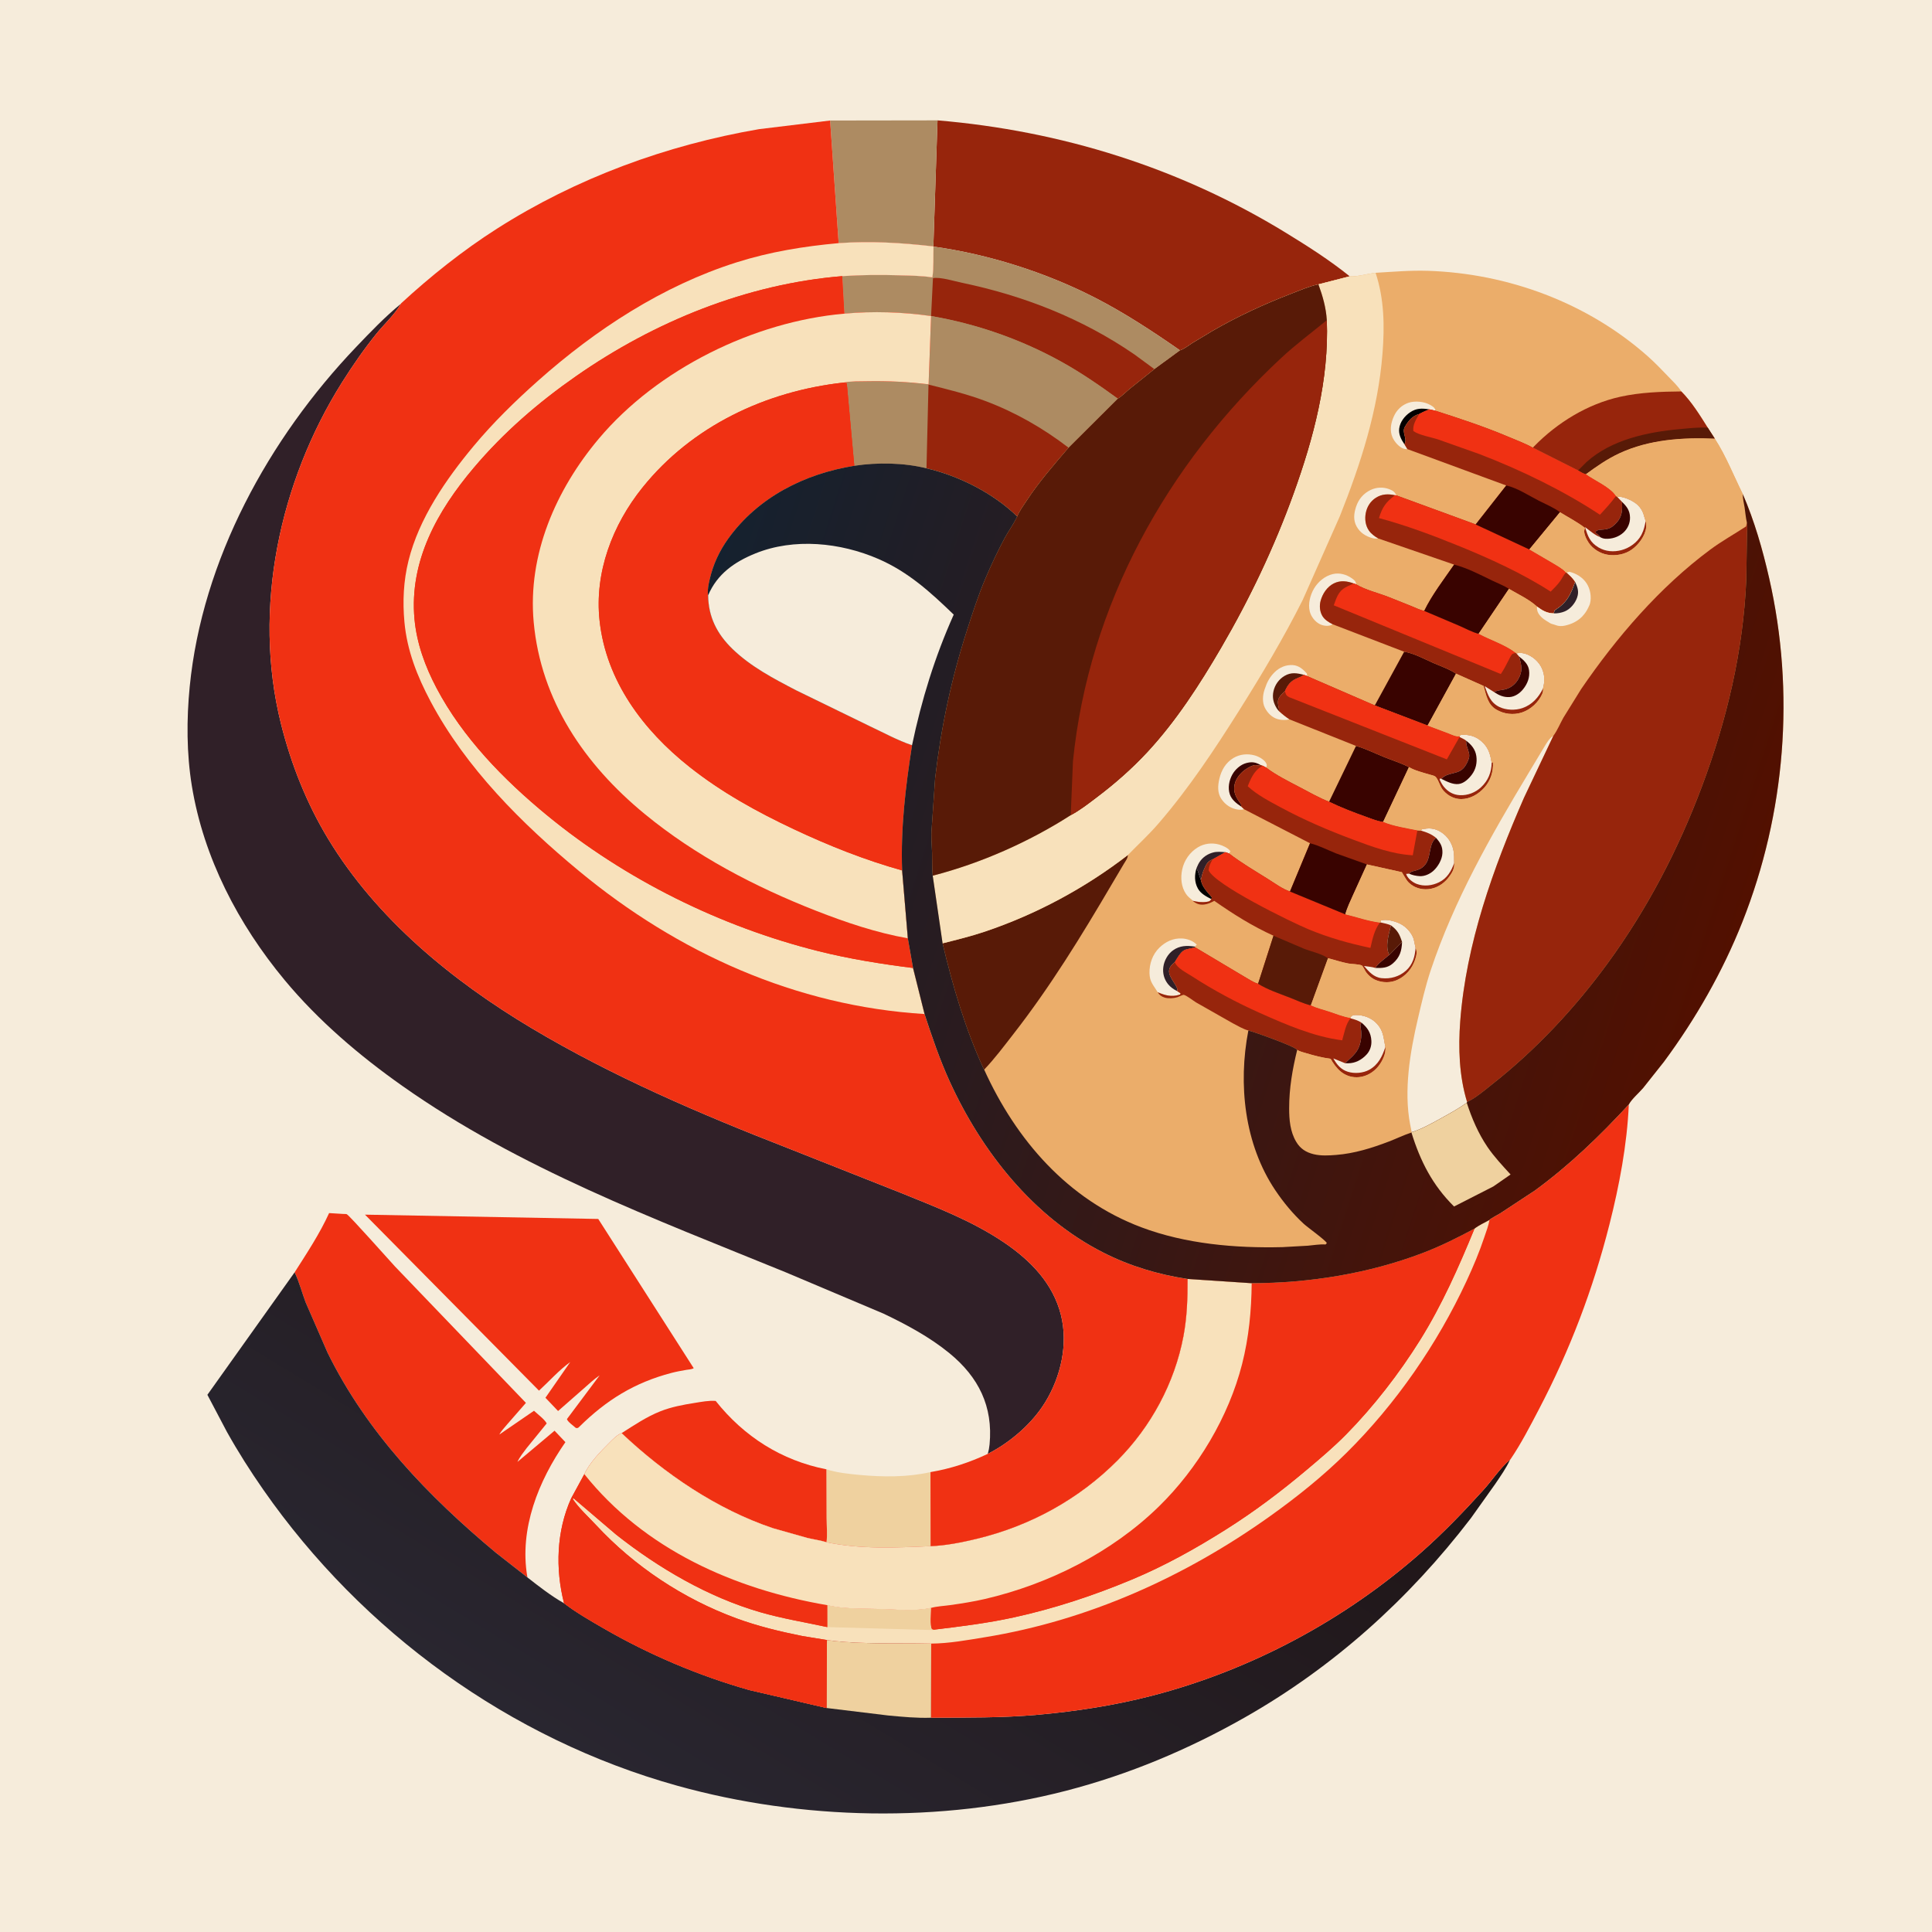
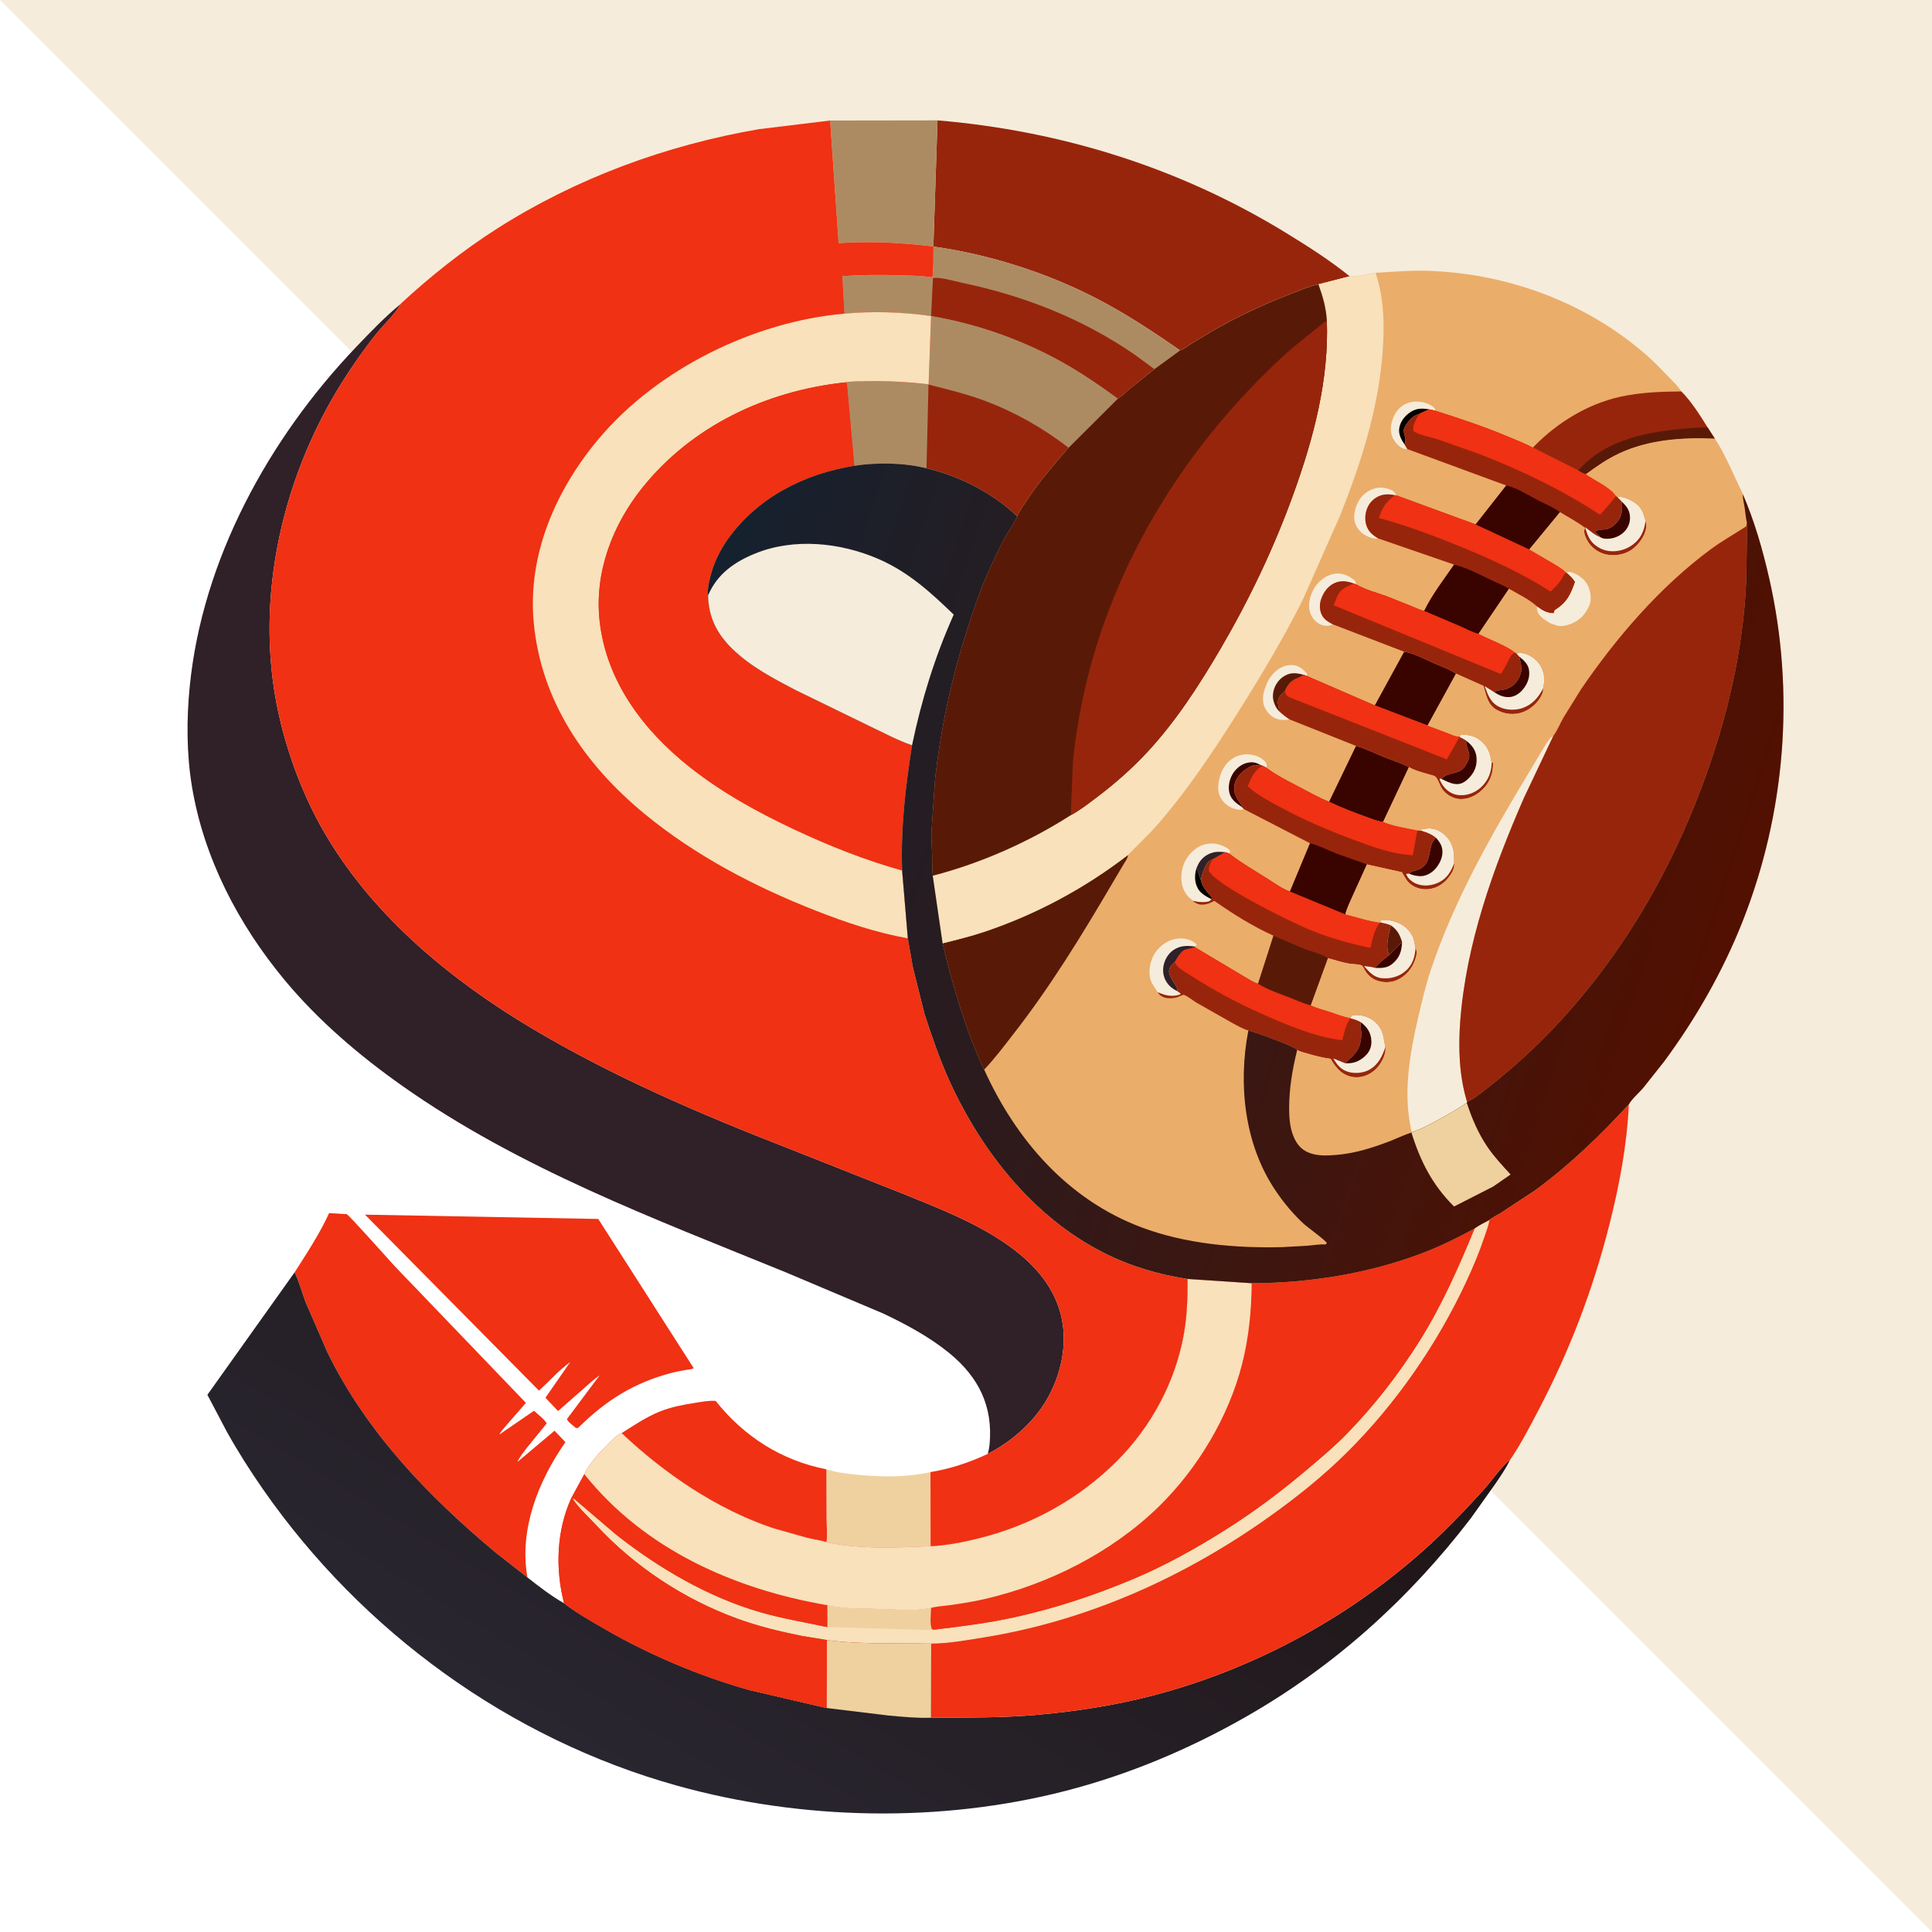
<svg xmlns="http://www.w3.org/2000/svg" version="1.1" style="display: block;" viewBox="0 0 2048 2048" width="1024" height="1024">
  <defs>
    <linearGradient id="Gradient1" gradientUnits="userSpaceOnUse" x1="1066.92" y1="1254.5" x2="675.238" y2="1898.46">
      <stop class="stop0" offset="0" stop-opacity="1" stop-color="rgb(31,20,21)" />
      <stop class="stop1" offset="1" stop-opacity="1" stop-color="rgb(41,38,48)" />
    </linearGradient>
    <linearGradient id="Gradient2" gradientUnits="userSpaceOnUse" x1="1830.13" y1="1031.75" x2="730.944" y2="677.421">
      <stop class="stop0" offset="0" stop-opacity="1" stop-color="rgb(82,16,0)" />
      <stop class="stop1" offset="1" stop-opacity="1" stop-color="rgb(21,33,47)" />
    </linearGradient>
  </defs>
-   <path transform="translate(0,0)" fill="rgb(246,236,219)" d="M -0 -0 L 2048 0 L 2048 2048 L -0 2048 L -0 -0 z" />
+   <path transform="translate(0,0)" fill="rgb(246,236,219)" d="M -0 -0 L 2048 0 L 2048 2048 L -0 -0 z" />
  <path transform="translate(0,0)" fill="rgb(239,209,159)" d="M 876.018 1557.55 C 887.439 1561.12 899.222 1562.37 911.088 1563.47 C 935.935 1565.78 961.9 1566.02 986.347 1560.48 L 986.442 1638.99 C 949.618 1640.6 912.51 1642.42 876.103 1634.83 C 877.26 1626.7 876.244 1617.44 876.187 1609.17 L 876.018 1557.55 z" />
  <path transform="translate(0,0)" fill="rgb(240,49,19)" d="M 658.909 1519.2 C 672.183 1510.75 685.508 1501.74 700.213 1495.95 C 711.825 1491.38 724.057 1489.1 736.332 1487.16 C 743.384 1486.04 751.507 1484.44 758.646 1485.04 C 788.653 1522.81 828.357 1548.16 876.018 1557.55 L 876.187 1609.17 C 876.244 1617.44 877.26 1626.7 876.103 1634.83 C 869.51 1632.82 862.588 1631.87 855.874 1630.29 L 819.588 1620.04 C 759.96 1600.05 704.308 1562.17 658.909 1519.2 z" />
  <path transform="translate(0,0)" fill="rgb(240,49,19)" d="M 386.892 1287.58 L 634.167 1292.14 L 735.359 1450.33 C 733.427 1451.65 729.746 1451.73 727.423 1452.14 C 722.196 1453.05 716.968 1453.99 711.831 1455.33 C 672.664 1465.59 642.811 1484.1 614.174 1512.37 C 612.303 1514.12 612.782 1513.72 610.5 1513.74 C 608.27 1511.75 601.373 1506.86 600.996 1504.25 L 635.645 1457.92 C 629.385 1462.14 623.993 1467.38 618.304 1472.31 L 591.577 1495.74 L 578.191 1481.68 L 604.484 1443.8 C 592.576 1452.44 582.215 1464.15 571.357 1474.13 L 386.892 1287.58 z" />
  <path transform="translate(0,0)" fill="rgb(240,49,19)" d="M 312.301 1348.74 C 325.101 1328.69 339.049 1307.59 348.864 1285.92 L 363.44 1286.81 C 364.144 1286.86 367.074 1286.85 367.522 1287.07 C 370.563 1288.52 412.614 1335.95 418.669 1342.48 L 557.502 1487.11 L 537.805 1509.68 C 535.044 1513.06 531.318 1516.78 529.357 1520.64 L 566.061 1495.47 C 569.898 1499.1 577.183 1504.4 579.537 1508.88 L 558.174 1535.15 C 554.792 1539.68 550.845 1544.54 548.503 1549.71 L 587.852 1516.61 L 599.35 1528.75 C 570.913 1569.59 550.33 1620.49 558.942 1671.24 L 559.108 1672.14 L 525.739 1646.02 C 453.947 1586.14 388.905 1518.62 347.245 1433.9 L 323.998 1380.55 C 320.127 1370.36 317.424 1359.62 312.785 1349.75 L 312.301 1348.74 z" />
  <path transform="translate(0,0)" fill="rgb(151,37,12)" d="M 993.809 127.586 C 1125.05 138.663 1250.39 177.744 1362.95 246.689 C 1386.31 261 1409.41 275.689 1430.76 292.91 L 1397.57 301.434 C 1387.38 303.599 1377.56 307.965 1367.85 311.709 C 1339.6 322.605 1311.85 335.449 1285.62 350.599 L 1263.98 363.615 C 1259.94 366.189 1255.35 369.984 1250.85 371.38 C 1221.78 351.197 1192.41 331.836 1160.88 315.655 C 1108.45 288.741 1047.75 269.485 989.4 261.379 L 993.809 127.586 z" />
  <path transform="translate(0,0)" fill="rgb(173,139,98)" d="M 879.978 127.753 L 993.809 127.586 L 989.4 261.379 C 1047.75 269.485 1108.45 288.741 1160.88 315.655 C 1192.41 331.836 1221.78 351.197 1250.85 371.38 L 1223.69 391.278 L 1197.83 411.965 C 1193.75 415.285 1189.38 419.981 1184.91 422.597 L 1132.71 474.57 C 1117.31 492.515 1101.53 510.562 1088.54 530.367 C 1085.13 535.572 1080.52 541.705 1078.25 547.509 C 1053.03 522.85 1016.38 504.34 982.114 496.44 C 958.304 490.429 929.789 490.022 905.557 493.768 L 897.607 406.307 L 894.326 405.52 C 902.29 403.957 911.568 404.248 919.697 404.099 C 941.579 403.698 962.636 404.8 984.36 407.388 L 986.989 335.015 C 956.845 330.745 925.37 329.657 895.054 332.492 L 892.792 292.722 C 913.286 291.326 933.287 291.205 953.803 291.836 C 965.238 292.188 977.067 292.276 988.382 294.044 C 989.898 283.525 989.278 271.886 989.554 261.227 C 955.619 257.288 923.17 255.367 889.007 257.722 L 879.978 127.753 z" />
  <path transform="translate(0,0)" fill="rgb(151,37,12)" d="M 988.988 294.844 C 996.795 293.375 1011.99 298.16 1019.89 299.804 C 1085.22 313.418 1147.01 337.648 1202.21 375.5 L 1223.69 391.278 L 1197.83 411.965 C 1193.75 415.285 1189.38 419.981 1184.91 422.597 C 1165.58 408.545 1146.09 395.112 1125.16 383.5 C 1082.22 359.679 1035.34 343.33 986.989 335.015 L 988.988 294.844 z" />
  <path transform="translate(0,0)" fill="rgb(173,139,98)" d="M 986.989 335.015 C 1035.34 343.33 1082.22 359.679 1125.16 383.5 C 1146.09 395.112 1165.58 408.545 1184.91 422.597 L 1132.71 474.57 C 1117.31 492.515 1101.53 510.562 1088.54 530.367 C 1085.13 535.572 1080.52 541.705 1078.25 547.509 C 1053.03 522.85 1016.38 504.34 982.114 496.44 C 958.304 490.429 929.789 490.022 905.557 493.768 L 897.607 406.307 L 894.326 405.52 C 902.29 403.957 911.568 404.248 919.697 404.099 C 941.579 403.698 962.636 404.8 984.36 407.388 L 986.989 335.015 z" />
  <path transform="translate(0,0)" fill="rgb(151,37,12)" d="M 982.114 496.44 L 984.254 407.67 C 1004.53 412.737 1024.63 417.64 1044.25 424.979 C 1076.11 436.896 1105.76 453.874 1132.71 474.57 C 1117.31 492.515 1101.53 510.562 1088.54 530.367 C 1085.13 535.572 1080.52 541.705 1078.25 547.509 C 1053.03 522.85 1016.38 504.34 982.114 496.44 z" />
  <path transform="translate(0,0)" fill="url(#Gradient1)" d="M 312.301 1348.74 L 312.785 1349.75 C 317.424 1359.62 320.127 1370.36 323.998 1380.55 L 347.245 1433.9 C 388.905 1518.62 453.947 1586.14 525.739 1646.02 L 559.108 1672.14 C 571.464 1681.8 584.256 1691.8 597.914 1699.53 C 610.955 1709.47 625.42 1717.75 639.6 1725.96 C 687.73 1753.84 740.74 1776.36 794.288 1791.5 L 876.155 1810.55 L 876.569 1738.5 C 913.191 1743.45 950.341 1741.34 987.123 1742.27 L 986.975 1820.86 C 1024.78 1820.64 1062.27 1821.12 1100 1817.74 C 1140.77 1814.08 1181.81 1807.78 1221.45 1797.48 C 1326.24 1770.27 1425.47 1717.26 1506.64 1645.56 C 1530.02 1624.9 1551.89 1602.2 1572.81 1579.07 C 1581.66 1569.29 1590.17 1556.29 1600.05 1547.88 L 1600.76 1547.29 C 1596.7 1556.2 1590.52 1564.88 1585.06 1573.01 L 1559.15 1609.41 C 1493.46 1695.21 1413.44 1767.29 1319.24 1820.73 C 1259.53 1854.61 1196.52 1881.08 1130 1898.29 C 997.297 1932.62 849.845 1929.66 718 1892.96 C 540.643 1843.6 384.296 1729.99 279.188 1579.28 C 265.339 1559.42 252.315 1538.91 240.503 1517.77 L 219.839 1478.55 L 312.301 1348.74 z" />
  <path transform="translate(0,0)" fill="rgb(239,209,159)" d="M 876.569 1738.5 C 913.191 1743.45 950.341 1741.34 987.123 1742.27 L 986.975 1820.86 C 971.869 1821.4 956.411 1819.88 941.369 1818.47 L 876.155 1810.55 L 876.569 1738.5 z" />
  <path transform="translate(0,0)" fill="rgb(48,32,40)" d="M 1047.1 1541.16 C 1048.05 1537.82 1048.68 1534.52 1049 1531.06 C 1052.81 1490.78 1037.3 1459.78 1006.54 1434.53 C 985.632 1417.38 960.885 1404.09 936.56 1392.5 L 832.999 1348.74 C 693.51 1291.8 550.548 1238.63 426.538 1151.14 C 380.961 1118.99 337.398 1081.89 301.693 1038.89 C 252.655 979.841 215.805 909.265 203.356 833 C 197.753 798.673 197.701 762.557 201.093 728 C 214.313 593.353 284.965 464.837 377.304 368.071 C 392.455 352.194 407.849 336.068 424.841 322.144 L 424.43 322.873 C 417.987 333.823 406.911 343.935 398.843 353.961 C 385.774 370.204 373.642 387.736 362.545 405.375 C 296.324 510.639 267.443 645.22 297.802 767.025 C 308.451 809.748 324.874 851.273 347.698 889.011 C 399.067 973.945 479.303 1039.68 563.62 1089.97 C 649.204 1141.01 742.262 1180.95 835.01 1217.02 L 955.301 1264.64 C 993.042 1279.96 1031.02 1294.4 1064.93 1317.47 C 1092.64 1336.33 1116.28 1360.63 1124.62 1393.88 C 1132.39 1424.87 1124.58 1459.09 1108.21 1486 C 1094.2 1509.03 1071 1528.99 1047.1 1541.16 z" />
  <path transform="translate(0,0)" fill="rgb(240,49,19)" d="M 1578.91 1293.18 C 1579.44 1291.98 1588.17 1287.44 1590.16 1286.22 L 1627 1261.98 C 1663.87 1235.02 1695.72 1204.24 1726.61 1170.76 C 1724.78 1213.3 1716.51 1256.84 1706.06 1298.05 C 1688.63 1366.8 1664.26 1430.97 1631.38 1493.8 C 1621.96 1511.8 1612.39 1530.42 1600.99 1547.21 L 1600.76 1547.29 L 1600.05 1547.88 C 1590.17 1556.29 1581.66 1569.29 1572.81 1579.07 C 1551.89 1602.2 1530.02 1624.9 1506.64 1645.56 C 1425.47 1717.26 1326.24 1770.27 1221.45 1797.48 C 1181.81 1807.78 1140.77 1814.08 1100 1817.74 C 1062.27 1821.12 1024.78 1820.64 986.975 1820.86 L 987.123 1742.27 C 950.341 1741.34 913.191 1743.45 876.569 1738.5 L 876.155 1810.55 L 794.288 1791.5 C 740.74 1776.36 687.73 1753.84 639.6 1725.96 C 625.42 1717.75 610.955 1709.47 597.914 1699.53 C 588.573 1662.97 589.838 1622.9 605.5 1588.22 L 619.409 1562.67 C 624.922 1550.6 636.903 1538.35 646.248 1529.09 C 650.007 1525.37 653.883 1521.13 658.909 1519.2 C 704.308 1562.17 759.96 1600.05 819.588 1620.04 L 855.874 1630.29 C 862.588 1631.87 869.51 1632.82 876.103 1634.83 C 912.51 1642.42 949.618 1640.6 986.442 1638.99 C 1002.53 1638.43 1019.71 1634.97 1035.32 1631.21 C 1091.93 1617.57 1143.69 1589.32 1184.76 1547.91 C 1220.17 1512.2 1245.14 1466.04 1254.49 1416.5 C 1258.32 1396.2 1258.97 1376.31 1258.89 1355.72 L 1326.84 1360.24 C 1387.94 1360.15 1450.89 1350.01 1508.1 1328.24 C 1526.86 1321.11 1545.36 1311.86 1563.06 1302.37 C 1567.6 1298.76 1573.81 1296.04 1578.91 1293.18 z" />
  <path transform="translate(0,0)" fill="rgb(248,225,187)" d="M 1578.91 1293.18 C 1577.89 1299.27 1575.59 1305 1573.66 1310.84 C 1568.34 1326.91 1561.7 1342.65 1554.57 1358 C 1523.65 1424.59 1479.76 1488.15 1427.5 1539.93 C 1402.44 1564.77 1374.64 1587.02 1345.93 1607.48 C 1256.02 1671.54 1153.46 1717.74 1044.07 1735.53 C 1025.65 1738.53 1005.84 1742.18 987.123 1742.27 C 950.341 1741.34 913.191 1743.45 876.569 1738.5 L 850.532 1734.27 C 826.89 1729.51 803.394 1723.87 780.728 1715.54 C 724.465 1694.87 672.684 1660.61 631.913 1616.69 C 623.73 1607.88 613.763 1599 607.113 1589 L 608 1588.25 L 653.179 1626.78 C 698.193 1662.3 750.709 1693.08 806.026 1709.04 C 829.634 1715.85 853.125 1719.62 876.997 1724.79 L 876.957 1701.55 C 894.177 1705.86 915.333 1705.1 933.123 1705.62 C 949.68 1706.11 970.847 1708.31 987.013 1704.41 C 987 1709.29 985.544 1723.52 987.994 1726.95 L 989.765 1727.55 C 1018.09 1724.14 1046.4 1720.67 1074.31 1714.59 C 1117.36 1705.22 1158.96 1691.43 1199.6 1674.49 C 1234.33 1660.01 1266.93 1641.85 1298.73 1621.82 C 1329.54 1602.42 1357.84 1581.1 1385.63 1557.67 C 1399.89 1545.66 1414.08 1533.67 1427.16 1520.37 C 1456.15 1490.9 1483.31 1455.8 1505.18 1420.77 C 1528.67 1383.15 1546.24 1343.27 1563.06 1302.37 C 1567.6 1298.76 1573.81 1296.04 1578.91 1293.18 z" />
  <path transform="translate(0,0)" fill="rgb(239,209,159)" d="M 876.957 1701.55 C 894.177 1705.86 915.333 1705.1 933.123 1705.62 C 949.68 1706.11 970.847 1708.31 987.013 1704.41 C 987 1709.29 985.544 1723.52 987.994 1726.95 L 989.765 1727.55 L 989.441 1727.94 L 876.997 1724.79 L 876.957 1701.55 z" />
  <path transform="translate(0,0)" fill="rgb(240,49,19)" d="M 619.409 1562.67 C 682.907 1642.3 778.369 1684.7 876.957 1701.55 L 876.997 1724.79 C 853.125 1719.62 829.634 1715.85 806.026 1709.04 C 750.709 1693.08 698.193 1662.3 653.179 1626.78 L 608 1588.25 L 607.113 1589 C 613.763 1599 623.73 1607.88 631.913 1616.69 C 672.684 1660.61 724.465 1694.87 780.728 1715.54 C 803.394 1723.87 826.89 1729.51 850.532 1734.27 L 876.569 1738.5 L 876.155 1810.55 L 794.288 1791.5 C 740.74 1776.36 687.73 1753.84 639.6 1725.96 C 625.42 1717.75 610.955 1709.47 597.914 1699.53 C 588.573 1662.97 589.838 1622.9 605.5 1588.22 L 619.409 1562.67 z" />
  <path transform="translate(0,0)" fill="rgb(240,49,19)" d="M 1563.06 1302.37 C 1546.24 1343.27 1528.67 1383.15 1505.18 1420.77 C 1483.31 1455.8 1456.15 1490.9 1427.16 1520.37 C 1414.08 1533.67 1399.89 1545.66 1385.63 1557.67 C 1357.84 1581.1 1329.54 1602.42 1298.73 1621.82 C 1266.93 1641.85 1234.33 1660.01 1199.6 1674.49 C 1158.96 1691.43 1117.36 1705.22 1074.31 1714.59 C 1046.4 1720.67 1018.09 1724.14 989.765 1727.55 L 987.994 1726.95 C 985.544 1723.52 987 1709.29 987.013 1704.41 C 993.369 1702.7 1000.51 1702.43 1007.06 1701.5 C 1019.44 1699.76 1031.97 1697.8 1044.16 1694.97 C 1111.7 1679.25 1178.45 1645.77 1228.37 1597.03 C 1269.53 1556.85 1302.46 1501.86 1316.67 1445.98 C 1323.86 1417.72 1326.57 1389.33 1326.84 1360.24 C 1387.94 1360.15 1450.89 1350.01 1508.1 1328.24 C 1526.86 1321.11 1545.36 1311.86 1563.06 1302.37 z" />
  <path transform="translate(0,0)" fill="rgb(248,225,187)" d="M 1258.89 1355.72 L 1326.84 1360.24 C 1326.57 1389.33 1323.86 1417.72 1316.67 1445.98 C 1302.46 1501.86 1269.53 1556.85 1228.37 1597.03 C 1178.45 1645.77 1111.7 1679.25 1044.16 1694.97 C 1031.97 1697.8 1019.44 1699.76 1007.06 1701.5 C 1000.51 1702.43 993.369 1702.7 987.013 1704.41 C 970.847 1708.31 949.68 1706.11 933.123 1705.62 C 915.333 1705.1 894.177 1705.86 876.957 1701.55 C 778.369 1684.7 682.907 1642.3 619.409 1562.67 C 624.922 1550.6 636.903 1538.35 646.248 1529.09 C 650.007 1525.37 653.883 1521.13 658.909 1519.2 C 704.308 1562.17 759.96 1600.05 819.588 1620.04 L 855.874 1630.29 C 862.588 1631.87 869.51 1632.82 876.103 1634.83 C 912.51 1642.42 949.618 1640.6 986.442 1638.99 C 1002.53 1638.43 1019.71 1634.97 1035.32 1631.21 C 1091.93 1617.57 1143.69 1589.32 1184.76 1547.91 C 1220.17 1512.2 1245.14 1466.04 1254.49 1416.5 C 1258.32 1396.2 1258.97 1376.31 1258.89 1355.72 z" />
  <path transform="translate(0,0)" fill="rgb(240,49,19)" d="M 424.841 322.144 L 424.951 321.784 C 456.203 292.965 490.788 265.376 526.65 242.509 C 610.993 188.729 706.193 153.86 804.627 136.904 L 879.978 127.753 L 889.007 257.722 C 923.17 255.367 955.619 257.288 989.554 261.227 C 989.278 271.886 989.898 283.525 988.382 294.044 C 977.067 292.276 965.238 292.188 953.803 291.836 C 933.287 291.205 913.286 291.326 892.792 292.722 L 895.054 332.492 C 925.37 329.657 956.845 330.745 986.989 335.015 L 984.36 407.388 C 962.636 404.8 941.579 403.698 919.697 404.099 C 911.568 404.248 902.29 403.957 894.326 405.52 L 897.607 406.307 L 905.557 493.768 C 853.049 502.16 803.617 526.973 771.953 570.973 C 762.474 584.146 755.86 598.465 752.263 614.265 C 751.141 619.193 749.823 625.064 750.475 630.088 L 750.664 631.035 C 750.933 654.07 760.07 672.024 776.449 687.905 C 795.797 706.663 820.293 719.463 844 731.784 L 922.019 769.799 C 936.57 776.596 951.615 784.915 966.801 789.971 C 959.871 834.436 954.677 877.568 956.294 922.693 L 962.349 994.667 L 967.87 1026.11 L 980.065 1074.92 C 987.99 1099.1 996.161 1123.14 1006.74 1146.32 C 1040.73 1220.79 1095.48 1290.13 1169.49 1327.72 C 1197.72 1342.06 1227.64 1351.01 1258.89 1355.72 C 1258.97 1376.31 1258.32 1396.2 1254.49 1416.5 C 1245.14 1466.04 1220.17 1512.2 1184.76 1547.91 C 1143.69 1589.32 1091.93 1617.57 1035.32 1631.21 C 1019.71 1634.97 1002.53 1638.43 986.442 1638.99 L 986.347 1560.48 C 1007.56 1556.93 1027.64 1550.32 1047.1 1541.16 C 1071 1528.99 1094.2 1509.03 1108.21 1486 C 1124.58 1459.09 1132.39 1424.87 1124.62 1393.88 C 1116.28 1360.63 1092.64 1336.33 1064.93 1317.47 C 1031.02 1294.4 993.042 1279.96 955.301 1264.64 L 835.01 1217.02 C 742.262 1180.95 649.204 1141.01 563.62 1089.97 C 479.303 1039.68 399.067 973.945 347.698 889.011 C 324.874 851.273 308.451 809.748 297.802 767.025 C 267.443 645.22 296.324 510.639 362.545 405.375 C 373.642 387.736 385.774 370.204 398.843 353.961 C 406.911 343.935 417.987 333.823 424.43 322.873 L 424.841 322.144 z" />
-   <path transform="translate(0,0)" fill="rgb(248,225,187)" d="M 889.007 257.722 C 923.17 255.367 955.619 257.288 989.554 261.227 C 989.278 271.886 989.898 283.525 988.382 294.044 C 977.067 292.276 965.238 292.188 953.803 291.836 C 933.287 291.205 913.286 291.326 892.792 292.722 C 791.557 301.017 693.836 340.784 610.875 398.599 C 570.635 426.642 533.942 458.345 502.234 495.862 C 463.668 541.494 433.745 594.66 439.385 656.28 C 441.744 682.055 450.706 706.482 462.682 729.235 C 490.403 781.9 534.083 826.607 579.747 864.141 C 662.702 932.328 763.858 982.351 867.985 1008.37 C 900.964 1016.6 934.183 1021.86 967.87 1026.11 L 980.065 1074.92 C 843.66 1066.54 718.471 1009.99 613.885 923.403 C 552.975 872.978 493.955 814.054 456.511 743.693 C 442.324 717.034 431.472 689.623 428.706 659.343 C 426.712 637.514 427.719 615.822 432.992 594.5 C 444.116 549.524 472.641 508.223 501.943 473 C 522.702 448.047 546.158 425.126 570.4 403.578 C 631.461 349.302 702.252 303.018 780.571 278.186 C 816.239 266.876 851.836 261.128 889.007 257.722 z" />
  <path transform="translate(0,0)" fill="rgb(240,49,19)" d="M 967.87 1026.11 C 934.183 1021.86 900.964 1016.6 867.985 1008.37 C 763.858 982.351 662.702 932.328 579.747 864.141 C 534.083 826.607 490.403 781.9 462.682 729.235 C 450.706 706.482 441.744 682.055 439.385 656.28 C 433.745 594.66 463.668 541.494 502.234 495.862 C 533.942 458.345 570.635 426.642 610.875 398.599 C 693.836 340.784 791.557 301.017 892.792 292.722 L 895.054 332.492 C 925.37 329.657 956.845 330.745 986.989 335.015 L 984.36 407.388 C 962.636 404.8 941.579 403.698 919.697 404.099 C 911.568 404.248 902.29 403.957 894.326 405.52 L 897.607 406.307 L 905.557 493.768 C 853.049 502.16 803.617 526.973 771.953 570.973 C 762.474 584.146 755.86 598.465 752.263 614.265 C 751.141 619.193 749.823 625.064 750.475 630.088 L 750.664 631.035 C 750.933 654.07 760.07 672.024 776.449 687.905 C 795.797 706.663 820.293 719.463 844 731.784 L 922.019 769.799 C 936.57 776.596 951.615 784.915 966.801 789.971 C 959.871 834.436 954.677 877.568 956.294 922.693 L 962.349 994.667 L 967.87 1026.11 z" />
  <path transform="translate(0,0)" fill="rgb(248,225,187)" d="M 895.054 332.492 C 925.37 329.657 956.845 330.745 986.989 335.015 L 984.36 407.388 C 962.636 404.8 941.579 403.698 919.697 404.099 C 911.568 404.248 902.29 403.957 894.326 405.52 C 811.946 414.621 733.519 451.438 680.951 516.963 C 649.196 556.545 630.059 606.746 635.573 657.84 C 642.475 721.783 681.758 774.01 730.896 812.963 C 764.793 839.834 802.487 860.635 841.514 878.998 C 878.684 896.488 916.717 911.623 956.294 922.693 L 962.349 994.667 C 928.759 988.649 896.797 977.889 865.068 965.46 C 800.292 940.084 737.18 907.12 683.283 862.757 C 619.741 810.455 573.362 742.796 565.729 659.433 C 559.167 587.771 589.396 518.965 634.716 465.075 C 696.876 391.16 799.256 340.805 895.054 332.492 z" />
  <path transform="translate(0,0)" fill="rgb(240,49,19)" d="M 894.326 405.52 L 897.607 406.307 L 905.557 493.768 C 853.049 502.16 803.617 526.973 771.953 570.973 C 762.474 584.146 755.86 598.465 752.263 614.265 C 751.141 619.193 749.823 625.064 750.475 630.088 L 750.664 631.035 C 750.933 654.07 760.07 672.024 776.449 687.905 C 795.797 706.663 820.293 719.463 844 731.784 L 922.019 769.799 C 936.57 776.596 951.615 784.915 966.801 789.971 C 959.871 834.436 954.677 877.568 956.294 922.693 C 916.717 911.623 878.684 896.488 841.514 878.998 C 802.487 860.635 764.793 839.834 730.896 812.963 C 681.758 774.01 642.475 721.783 635.573 657.84 C 630.059 606.746 649.196 556.545 680.951 516.963 C 733.519 451.438 811.946 414.621 894.326 405.52 z" />
  <path transform="translate(0,0)" fill="rgb(235,173,106)" d="M 1458.18 289.181 C 1476.81 288.103 1495.03 286.451 1513.75 287.072 C 1598.71 289.89 1682.59 320.944 1746.45 377.436 C 1754.27 384.358 1761.55 391.968 1768.78 399.508 C 1773.4 404.335 1778.71 409.305 1782.29 414.934 C 1793.27 426.065 1801.98 440.159 1810.26 453.348 L 1817.77 465.012 C 1829.58 483.277 1837.77 504.276 1847.42 523.721 C 1859.8 552.365 1868.4 582.313 1875.34 612.691 C 1903.01 733.794 1892.71 861.937 1846.94 977.428 C 1826.12 1029.98 1797.39 1080.21 1763.75 1125.63 L 1741.74 1153.38 C 1737.23 1158.66 1729.77 1164.91 1726.61 1170.76 C 1695.72 1204.24 1663.87 1235.02 1627 1261.98 L 1590.16 1286.22 C 1588.17 1287.44 1579.44 1291.98 1578.91 1293.18 C 1573.81 1296.04 1567.6 1298.76 1563.06 1302.37 C 1545.36 1311.86 1526.86 1321.11 1508.1 1328.24 C 1450.89 1350.01 1387.94 1360.15 1326.84 1360.24 L 1258.89 1355.72 C 1227.64 1351.01 1197.72 1342.06 1169.49 1327.72 C 1095.48 1290.13 1040.73 1220.79 1006.74 1146.32 C 996.161 1123.14 987.99 1099.1 980.065 1074.92 L 967.87 1026.11 L 962.349 994.667 L 956.294 922.693 C 954.677 877.568 959.871 834.436 966.801 789.971 C 951.615 784.915 936.57 776.596 922.019 769.799 L 844 731.784 C 820.293 719.463 795.797 706.663 776.449 687.905 C 760.07 672.024 750.933 654.07 750.664 631.035 L 750.475 630.088 C 749.823 625.064 751.141 619.193 752.263 614.265 C 755.86 598.465 762.474 584.146 771.953 570.973 C 803.617 526.973 853.049 502.16 905.557 493.768 C 929.789 490.022 958.304 490.429 982.114 496.44 C 1016.38 504.34 1053.03 522.85 1078.25 547.509 C 1080.52 541.705 1085.13 535.572 1088.54 530.367 C 1101.53 510.562 1117.31 492.515 1132.71 474.57 L 1184.91 422.597 C 1189.38 419.981 1193.75 415.285 1197.83 411.965 L 1223.69 391.278 L 1250.85 371.38 C 1255.35 369.984 1259.94 366.189 1263.98 363.615 L 1285.62 350.599 C 1311.85 335.449 1339.6 322.605 1367.85 311.709 C 1377.56 307.965 1387.38 303.599 1397.57 301.434 L 1430.76 292.91 C 1438.81 293.51 1449.82 290.049 1458.18 289.181 z" />
  <path transform="translate(0,0)" fill="rgb(246,236,219)" d="M 1461.01 570.79 C 1458.74 571.111 1456.96 571.009 1454.77 570.42 C 1447.66 568.503 1441.65 564.595 1438.05 558.047 C 1434.39 551.379 1435.16 544.448 1437.4 537.454 C 1440.02 529.274 1445.32 522.959 1453.13 519.289 C 1459.25 516.417 1466.44 516.136 1472.74 518.581 C 1476.47 520.032 1478.49 521.288 1480.18 525.123 L 1478.74 524.945 C 1471.51 523.435 1464.85 523.585 1458.45 527.676 C 1452.63 531.399 1449.04 537.233 1447.76 543.945 C 1446.55 550.266 1447.43 557.234 1451.23 562.574 C 1453.66 566 1457.39 568.726 1461.01 570.79 z" />
  <path transform="translate(0,0)" fill="rgb(246,236,219)" d="M 1412.81 661.821 L 1411.28 662.547 C 1407.53 664.157 1402.37 663.34 1398.84 661.498 C 1393.86 658.901 1389.73 653.544 1388.4 648.089 C 1386.45 640.056 1388.85 630.771 1392.96 623.815 C 1397.21 616.614 1404.62 610.445 1412.82 608.543 C 1419.87 606.908 1427.16 608.871 1433 613.017 C 1435.86 615.045 1437.18 616.046 1437.61 619.467 L 1435.1 618.525 C 1428 615.922 1420.91 614.93 1413.87 618.46 C 1406.78 622.018 1401.92 629.406 1399.91 636.91 C 1398.52 642.081 1398.96 647.873 1401.58 652.61 C 1403.99 656.967 1408.54 659.604 1412.81 661.821 z" />
  <path transform="translate(0,0)" fill="rgb(246,236,219)" d="M 1491.86 476.066 C 1490.37 476.108 1490.17 476.197 1488.53 475.788 C 1483.36 474.496 1478.08 468.214 1476.07 463.542 C 1472.94 456.217 1474.38 448.455 1477.51 441.41 C 1480.56 434.542 1485.9 429.399 1493.06 426.962 C 1499.88 424.643 1509.75 425.629 1516 429.203 C 1519.14 430.996 1520.89 432.007 1521.81 435.462 L 1515.18 433.927 C 1511.57 435.485 1507.84 436.925 1504.43 438.889 C 1497.08 440.834 1492.93 446.094 1489.24 452.445 C 1485.61 458.683 1492.28 464.556 1488.78 470.992 L 1491.86 476.066 z" />
  <path transform="translate(0,0)" fill="rgb(3,0,0)" d="M 1488.78 470.992 C 1485.4 465.998 1482.34 460.407 1483.22 454.159 C 1484.2 447.187 1488.82 441.214 1494.49 437.265 C 1501.36 432.483 1507.31 432.735 1515.18 433.927 C 1511.57 435.485 1507.84 436.925 1504.43 438.889 C 1497.08 440.834 1492.93 446.094 1489.24 452.445 C 1485.61 458.683 1492.28 464.556 1488.78 470.992 z" />
  <path transform="translate(0,0)" fill="rgb(246,236,219)" d="M 1366.9 762.566 C 1363.21 763.521 1358.2 763.442 1354.52 762.359 C 1348.27 760.517 1343.68 755.862 1340.77 750.148 C 1337.99 744.701 1338.44 737.205 1340.31 731.537 L 1340.84 730 C 1343.06 723.199 1345.93 717.726 1351.09 712.623 C 1356.25 707.509 1363.16 704.504 1370.5 705.03 C 1376.78 705.48 1381.19 709.419 1385.26 713.811 L 1385.75 716.735 L 1382.36 715.422 L 1381.63 715.865 C 1379.4 717.183 1377.27 718.154 1374.87 719.121 C 1368.26 721.779 1364.87 726.343 1362.1 732.719 C 1358.66 735.896 1354.66 739.201 1354.68 744.329 C 1354.69 746.392 1355.22 748.478 1355.58 750.499 C 1355.94 752.431 1355.84 751.617 1355.77 753.797 C 1359.36 757.078 1362.81 759.906 1366.9 762.566 z" />
  <path transform="translate(0,0)" fill="rgb(88,26,7)" d="M 1355.77 753.797 C 1354.92 752.91 1354.16 752.1 1353.51 751.05 C 1349.84 745.131 1348.4 739.338 1349.99 732.5 C 1351.55 725.762 1355.72 719.997 1361.67 716.476 C 1368.64 712.346 1374.95 713.44 1382.36 715.422 L 1381.63 715.865 C 1379.4 717.183 1377.27 718.154 1374.87 719.121 C 1368.26 721.779 1364.87 726.343 1362.1 732.719 C 1358.66 735.896 1354.66 739.201 1354.68 744.329 C 1354.69 746.392 1355.22 748.478 1355.58 750.499 C 1355.94 752.431 1355.84 751.617 1355.77 753.797 z" />
  <path transform="translate(0,0)" fill="rgb(246,236,219)" d="M 1318.73 857.798 C 1316.55 858.458 1314.66 858.533 1312.42 858.229 C 1305.05 857.229 1298.94 853.168 1294.79 847.041 C 1290.38 840.55 1290.87 832.81 1292.58 825.516 C 1294.71 816.43 1299.3 808.431 1307.48 803.522 C 1314.28 799.442 1322.31 798.669 1329.93 800.736 C 1334.18 801.886 1340.26 805.167 1342.29 809.256 C 1343.27 811.24 1342.86 811.78 1342.12 813.671 L 1338.54 811.718 L 1336.11 810.879 L 1334.95 811.227 C 1333.22 811.639 1333.86 811.57 1332.28 811.193 C 1328.6 810.311 1323.75 813.445 1320.7 815.401 C 1315.51 818.736 1310.14 825.092 1308.85 831.203 C 1307.13 839.278 1309.76 844.542 1314.34 850.882 C 1315.65 852.71 1315.68 852.708 1315.73 854.986 L 1318.73 857.798 z" />
  <path transform="translate(0,0)" fill="rgb(57,3,0)" d="M 1315.73 854.986 C 1310.82 851.803 1305.65 847.812 1303.69 842.071 C 1301.35 835.204 1302.87 827.337 1306.29 821.101 C 1309.34 815.555 1314.99 810.513 1321.18 808.867 C 1326.93 807.339 1331.03 807.941 1336.11 810.879 L 1334.95 811.227 C 1333.22 811.639 1333.86 811.57 1332.28 811.193 C 1328.6 810.311 1323.75 813.445 1320.7 815.401 C 1315.51 818.736 1310.14 825.092 1308.85 831.203 C 1307.13 839.278 1309.76 844.542 1314.34 850.882 C 1315.65 852.71 1315.68 852.708 1315.73 854.986 z" />
  <path transform="translate(0,0)" fill="rgb(246,236,219)" d="M 1227.24 1051.82 C 1222.81 1044.41 1218.68 1041.03 1218.5 1031.53 C 1218.31 1021.56 1221.76 1011.64 1228.99 1004.59 C 1235.58 998.169 1243.64 994.378 1252.89 994.81 C 1258.43 995.07 1264.93 997.283 1268.66 1001.5 L 1266.39 1003.4 L 1267.05 1004.3 C 1263.68 1005.29 1257.95 1005.85 1255.13 1007.41 C 1251.32 1009.52 1247.54 1016.25 1245.33 1019.94 C 1242.39 1022.28 1239.95 1024.56 1239.33 1028.5 C 1238.14 1036.15 1250.03 1046.21 1247.81 1050.57 L 1251.5 1053.05 C 1250.9 1054.36 1251.31 1054.13 1249.89 1054.57 C 1241.88 1057.08 1234.66 1055.04 1227.24 1051.82 z" />
  <path transform="translate(0,0)" fill="rgb(48,32,40)" d="M 1247.81 1050.57 C 1244.31 1048.98 1240.53 1046.22 1238.13 1043.2 C 1233.96 1037.96 1232.29 1031.62 1233.18 1025 C 1234.08 1018.28 1237.92 1011.31 1243.48 1007.37 C 1250.58 1002.33 1258.13 1002.13 1266.39 1003.4 L 1267.05 1004.3 C 1263.68 1005.29 1257.95 1005.85 1255.13 1007.41 C 1251.32 1009.52 1247.54 1016.25 1245.33 1019.94 C 1242.39 1022.28 1239.95 1024.56 1239.33 1028.5 C 1238.14 1036.15 1250.03 1046.21 1247.81 1050.57 z" />
  <path transform="translate(0,0)" fill="rgb(246,236,219)" d="M 1264.02 954.802 L 1264.03 954.349 C 1261.64 952.376 1259.13 950.397 1257.36 947.826 C 1252.1 940.206 1251.3 930.564 1253.17 921.718 C 1255.23 912.028 1261.22 903.438 1269.66 898.279 C 1276.54 894.074 1284.65 893.114 1292.41 895.264 C 1296.14 896.298 1302.39 899.108 1304.26 902.481 L 1302.93 904.777 L 1298.98 903.34 L 1285.46 910.98 C 1280.15 912.981 1278.95 915.75 1276.62 920.884 C 1274.91 924.635 1273.87 928.776 1272.97 932.792 C 1274.2 938.769 1277.02 942.222 1280.8 946.825 C 1281.38 947.527 1284.43 950.737 1284.57 951.321 C 1284.7 951.922 1284.23 952.506 1284.06 953.098 C 1282.45 955.326 1282.33 955.476 1279.47 955.939 C 1274.19 956.798 1269.14 956.114 1264.02 954.802 z" />
  <path transform="translate(0,0)" fill="rgb(3,0,0)" d="M 1268.37 920.165 C 1270.43 924.314 1271.31 928.538 1272.97 932.792 C 1274.2 938.769 1277.02 942.222 1280.8 946.825 C 1281.38 947.527 1284.43 950.737 1284.57 951.321 C 1284.7 951.922 1284.23 952.506 1284.06 953.098 C 1278.71 950.356 1272.84 947.332 1269.81 941.872 C 1266.04 935.06 1266.12 927.443 1268.37 920.165 z" />
  <path transform="translate(0,0)" fill="rgb(48,32,40)" d="M 1268.37 920.165 L 1270.22 916.091 C 1273.17 910.35 1278.21 906.108 1284.36 904.15 L 1285.5 903.811 C 1289.91 902.463 1294.45 903.056 1298.98 903.34 L 1285.46 910.98 C 1280.15 912.981 1278.95 915.75 1276.62 920.884 C 1274.91 924.635 1273.87 928.776 1272.97 932.792 C 1271.31 928.538 1270.43 924.314 1268.37 920.165 z" />
  <path transform="translate(0,0)" fill="rgb(57,3,0)" d="M 1488.46 690.861 C 1498.24 692.213 1510.09 698.693 1519.22 702.695 C 1527.05 706.123 1536.43 709.307 1543.46 714.122 L 1513.31 769.123 L 1457.35 747.781 L 1488.46 690.861 z" />
  <path transform="translate(0,0)" fill="rgb(57,3,0)" d="M 1437.43 790.705 C 1447.47 793.538 1457.68 798.649 1467.41 802.576 C 1475.97 806.034 1485.41 808.954 1493.56 813.188 L 1466.2 871.231 C 1460.66 870.861 1453.9 867.948 1448.63 866.081 C 1435.23 861.332 1421.66 856.12 1408.86 849.903 L 1437.43 790.705 z" />
  <path transform="translate(0,0)" fill="rgb(151,37,12)" d="M 1782.29 414.934 C 1793.27 426.065 1801.98 440.159 1810.26 453.348 L 1817.77 465.012 C 1783.75 463.517 1748.08 465.891 1716.75 480.439 C 1703.89 486.405 1692.47 494.325 1681.12 502.698 C 1678.19 502.063 1675.46 500.193 1672.84 498.738 L 1624.83 474.561 L 1626.36 472.988 C 1650.94 447.891 1683.1 428.144 1717.64 420.558 C 1738.95 415.879 1760.57 415.149 1782.29 414.934 z" />
  <path transform="translate(0,0)" fill="rgb(88,26,7)" d="M 1672.84 498.738 L 1681.79 489.761 C 1708.18 466.013 1746.33 457.981 1780.59 454.882 C 1790.32 454.001 1800.5 452.783 1810.26 453.348 L 1817.77 465.012 C 1783.75 463.517 1748.08 465.891 1716.75 480.439 C 1703.89 486.405 1692.47 494.325 1681.12 502.698 C 1678.19 502.063 1675.46 500.193 1672.84 498.738 z" />
  <path transform="translate(0,0)" fill="rgb(151,37,12)" d="M 1382.36 715.422 L 1385.75 716.735 L 1457.35 747.781 L 1513.31 769.123 L 1535.75 777.555 C 1538.94 778.771 1543.35 781.06 1546.79 780.526 C 1548.64 778.714 1548.53 778.789 1551.2 778.824 C 1560.12 778.943 1566.67 781.601 1572.84 788.139 C 1578.4 794.039 1579.94 800.729 1581.26 808.501 L 1582.6 808.005 C 1583.13 817.94 1580.2 827.353 1573.5 834.879 C 1567.36 841.775 1558.36 847.061 1548.95 847.061 C 1541.74 847.062 1535.32 843.773 1530.48 838.515 C 1526.32 834.003 1525.63 828.293 1522.26 823.949 C 1520.8 822.063 1517.26 821.608 1515.03 820.944 C 1508.51 819.002 1499.33 816.691 1493.56 813.188 C 1485.41 808.954 1475.97 806.034 1467.41 802.576 C 1457.68 798.649 1447.47 793.538 1437.43 790.705 L 1366.9 762.566 C 1362.81 759.906 1359.36 757.078 1355.77 753.797 C 1355.84 751.617 1355.94 752.431 1355.58 750.499 C 1355.22 748.478 1354.69 746.392 1354.68 744.329 C 1354.66 739.201 1358.66 735.896 1362.1 732.719 C 1364.87 726.343 1368.26 721.779 1374.87 719.121 C 1377.27 718.154 1379.4 717.183 1381.63 715.865 L 1382.36 715.422 z" />
  <path transform="translate(0,0)" fill="rgb(246,236,219)" d="M 1546.79 780.526 C 1548.64 778.714 1548.53 778.789 1551.2 778.824 C 1560.12 778.943 1566.67 781.601 1572.84 788.139 C 1578.4 794.039 1579.94 800.729 1581.26 808.501 C 1580.92 818.741 1577.65 827.335 1569.99 834.5 C 1563.96 840.144 1555.86 843.323 1547.59 842.932 C 1540.54 842.598 1534.81 839.299 1530.43 833.85 C 1528.65 831.629 1527.36 829.03 1526.07 826.5 L 1526.49 825.179 L 1527.92 825.622 C 1535 817.937 1545.31 821.623 1552.06 813.5 C 1554.28 810.823 1557.22 805.104 1557.46 801.676 C 1557.78 797.008 1554.46 791.946 1554.23 787.166 L 1554.17 785.174 C 1553.11 783.974 1549.2 782.339 1547.67 781.489 L 1546.79 780.526 z" />
  <path transform="translate(0,0)" fill="rgb(57,3,0)" d="M 1554.17 785.174 C 1559.63 789.216 1563.9 794.324 1564.95 801.309 C 1566 808.33 1564.52 815.405 1560.22 821.119 C 1556.87 825.581 1551.85 830.527 1546 831.115 C 1539.7 831.748 1533.41 828.294 1527.92 825.622 C 1535 817.937 1545.31 821.623 1552.06 813.5 C 1554.28 810.823 1557.22 805.104 1557.46 801.676 C 1557.78 797.008 1554.46 791.946 1554.23 787.166 L 1554.17 785.174 z" />
  <path transform="translate(0,0)" fill="rgb(240,49,19)" d="M 1382.36 715.422 L 1385.75 716.735 L 1457.35 747.781 L 1513.31 769.123 L 1535.75 777.555 C 1538.94 778.771 1543.35 781.06 1546.79 780.526 L 1547.67 781.489 C 1546.25 782.629 1546.66 782.062 1545.82 783.672 L 1533.71 804.972 L 1366.5 739.012 C 1363.18 737.193 1363.09 736.136 1362.1 732.719 C 1364.87 726.343 1368.26 721.779 1374.87 719.121 C 1377.27 718.154 1379.4 717.183 1381.63 715.865 L 1382.36 715.422 z" />
  <path transform="translate(0,0)" fill="rgb(151,37,12)" d="M 1267.05 1004.3 L 1318.36 1034.91 C 1322.72 1037.31 1328.93 1041.72 1333.64 1042.78 C 1343.63 1049.04 1356.42 1053.29 1367.44 1057.56 C 1374.54 1060.32 1382.13 1063.97 1389.53 1065.69 C 1395.52 1068.54 1402.3 1070.11 1408.61 1072.19 C 1415.89 1074.59 1423.46 1077.7 1431.03 1078.99 C 1432.8 1076.84 1433.59 1076.03 1436.5 1075.94 C 1445.18 1075.65 1454 1078.9 1459.83 1085.38 C 1466.85 1093.19 1466.54 1100.35 1468.54 1109.85 C 1469.48 1116.65 1465.33 1125.02 1461.11 1130.31 C 1456.12 1136.56 1448.78 1140.99 1440.78 1141.81 C 1433.5 1142.56 1426.56 1140.4 1420.95 1135.69 C 1416.65 1132.08 1413.28 1127.24 1410.54 1122.39 C 1401.46 1121.11 1393.21 1119.05 1384.46 1116.39 C 1381.44 1115.47 1377.69 1114.69 1375.07 1112.93 C 1372.74 1109.24 1330.6 1094.23 1323.31 1092.36 C 1317.85 1090.96 1311.85 1087.29 1306.78 1084.69 L 1267.84 1062.58 C 1264.92 1060.8 1257.7 1055.11 1254.75 1054.55 C 1253.98 1054.4 1249.18 1056.74 1248.01 1057.1 C 1244.13 1058.32 1238.61 1058.67 1234.68 1057.5 C 1231.26 1056.48 1229.03 1054.79 1227.24 1051.82 C 1234.66 1055.04 1241.88 1057.08 1249.89 1054.57 C 1251.31 1054.13 1250.9 1054.36 1251.5 1053.05 L 1247.81 1050.57 C 1250.03 1046.21 1238.14 1036.15 1239.33 1028.5 C 1239.95 1024.56 1242.39 1022.28 1245.33 1019.94 C 1247.54 1016.25 1251.32 1009.52 1255.13 1007.41 C 1257.95 1005.85 1263.68 1005.29 1267.05 1004.3 z" />
  <path transform="translate(0,0)" fill="rgb(246,236,219)" d="M 1431.03 1078.99 C 1432.8 1076.84 1433.59 1076.03 1436.5 1075.94 C 1445.18 1075.65 1454 1078.9 1459.83 1085.38 C 1466.85 1093.19 1466.54 1100.35 1468.54 1109.85 C 1465.32 1119.77 1461.06 1128.65 1451.5 1133.98 C 1445.04 1137.58 1435.86 1138.31 1428.81 1136.11 C 1421.28 1133.76 1417.16 1128.54 1413.38 1121.98 L 1425.81 1127.03 C 1431.68 1121.39 1438.31 1116.73 1440.98 1108.68 L 1441.35 1107.5 C 1443.47 1100.96 1443.34 1094.45 1442.19 1087.75 C 1441.89 1085.93 1442.44 1085.63 1443.29 1084.05 C 1439.53 1081.71 1436 1080.61 1431.74 1079.5 L 1431.03 1078.99 z" />
  <path transform="translate(0,0)" fill="rgb(57,3,0)" d="M 1425.81 1127.03 C 1431.68 1121.39 1438.31 1116.73 1440.98 1108.68 L 1441.35 1107.5 C 1443.47 1100.96 1443.34 1094.45 1442.19 1087.75 C 1441.89 1085.93 1442.44 1085.63 1443.29 1084.05 C 1449.63 1089.44 1453.28 1094.76 1453.72 1103.33 C 1453.99 1108.68 1452.29 1113.9 1448.65 1117.84 C 1443.45 1123.47 1436.77 1127.1 1429.03 1127.11 L 1425.81 1127.03 z" />
  <path transform="translate(0,0)" fill="rgb(240,49,19)" d="M 1267.05 1004.3 L 1318.36 1034.91 C 1322.72 1037.31 1328.93 1041.72 1333.64 1042.78 C 1343.63 1049.04 1356.42 1053.29 1367.44 1057.56 C 1374.54 1060.32 1382.13 1063.97 1389.53 1065.69 C 1395.52 1068.54 1402.3 1070.11 1408.61 1072.19 C 1415.89 1074.59 1423.46 1077.7 1431.03 1078.99 L 1431.74 1079.5 C 1426.8 1084.36 1424.73 1096.07 1422.8 1102.77 C 1392.6 1098.93 1363.37 1086.19 1335.75 1073.89 C 1310.72 1062.74 1286.25 1049.62 1263.25 1034.72 C 1257.54 1031.02 1247.82 1026.41 1245.33 1019.94 C 1247.54 1016.25 1251.32 1009.52 1255.13 1007.41 C 1257.95 1005.85 1263.68 1005.29 1267.05 1004.3 z" />
  <path transform="translate(0,0)" fill="rgb(151,37,12)" d="M 1412.81 661.821 C 1408.54 659.604 1403.99 656.967 1401.58 652.61 C 1398.96 647.873 1398.52 642.081 1399.91 636.91 C 1401.92 629.406 1406.78 622.018 1413.87 618.46 C 1420.91 614.93 1428 615.922 1435.1 618.525 L 1437.61 619.467 C 1447.57 625.447 1461.03 628.565 1471.95 632.838 L 1496.35 642.584 C 1500.6 644.282 1505.29 646.697 1509.76 647.543 L 1547.31 663.485 C 1553.66 666.248 1560.74 670.16 1567.37 671.793 C 1580.27 678.675 1595.22 683.197 1606.88 692.146 L 1607.45 692.642 C 1612.76 691.188 1618.11 692.916 1622.77 695.64 C 1629.52 699.591 1634.46 705.973 1636.25 713.631 C 1637.51 719.024 1637.11 724.488 1635.68 729.79 C 1635.84 731.821 1635.66 733.612 1634.85 735.5 C 1631.01 744.423 1622.48 752.269 1613.24 755.27 C 1604.22 758.201 1594.24 756.987 1586.08 752.159 C 1576.79 746.666 1575.41 736.52 1572.65 727.104 L 1543.46 714.122 C 1536.43 709.307 1527.05 706.123 1519.22 702.695 C 1510.09 698.693 1498.24 692.213 1488.46 690.861 L 1412.81 661.821 z" />
  <path transform="translate(0,0)" fill="rgb(246,236,219)" d="M 1607.45 692.642 C 1612.76 691.188 1618.11 692.916 1622.77 695.64 C 1629.52 699.591 1634.46 705.973 1636.25 713.631 C 1637.51 719.024 1637.11 724.488 1635.68 729.79 C 1630.91 739.328 1624.2 747.003 1613.88 750.587 C 1606.36 753.2 1596.36 752.893 1589.22 749.337 C 1579.7 744.59 1577.28 736.532 1573.83 727.33 L 1583.9 733.693 C 1586.8 731.692 1591.38 731.668 1594.82 730.894 C 1600.81 729.548 1606.07 725.648 1609.17 720.35 C 1614.53 711.159 1612.89 705.809 1610.4 695.999 L 1607.45 692.642 z" />
  <path transform="translate(0,0)" fill="rgb(57,3,0)" d="M 1610.4 695.999 C 1615.23 699.791 1620 704.005 1620.86 710.5 C 1621.88 718.108 1619.18 724.903 1614.43 730.738 C 1610.92 735.057 1605.67 738.651 1599.95 738.931 C 1593.76 739.235 1588.94 737.024 1583.9 733.693 C 1586.8 731.692 1591.38 731.668 1594.82 730.894 C 1600.81 729.548 1606.07 725.648 1609.17 720.35 C 1614.53 711.159 1612.89 705.809 1610.4 695.999 z" />
  <path transform="translate(0,0)" fill="rgb(240,49,19)" d="M 1435.1 618.525 L 1437.61 619.467 C 1447.57 625.447 1461.03 628.565 1471.95 632.838 L 1496.35 642.584 C 1500.6 644.282 1505.29 646.697 1509.76 647.543 L 1547.31 663.485 C 1553.66 666.248 1560.74 670.16 1567.37 671.793 C 1580.27 678.675 1595.22 683.197 1606.88 692.146 C 1605.68 692.519 1604.32 692.569 1603.27 693.266 C 1601.83 694.221 1600.24 697.801 1599.45 699.352 C 1596.79 704.611 1594.25 709.628 1590.92 714.505 L 1413.84 641.655 L 1416.33 634.926 C 1420.51 624.392 1425.61 622.62 1435.1 618.525 z" />
  <path transform="translate(0,0)" fill="rgb(151,37,12)" d="M 1461.01 570.79 C 1457.39 568.726 1453.66 566 1451.23 562.574 C 1447.43 557.234 1446.55 550.266 1447.76 543.945 C 1449.04 537.233 1452.63 531.399 1458.45 527.676 C 1464.85 523.585 1471.51 523.435 1478.74 524.945 L 1480.18 525.123 L 1564.3 555.91 L 1621.15 582.377 L 1646.79 597.393 C 1650.96 599.971 1656.83 603.076 1659.94 606.924 L 1660.7 606.93 C 1664.01 610.035 1667.47 612.879 1669.73 616.873 C 1664.8 630.877 1661.08 638.788 1648.06 647 L 1647 650.213 C 1639.37 649.924 1635.23 647.302 1629.26 642.978 C 1621.27 635.504 1608.98 629.751 1599.52 624.216 L 1567.37 671.793 C 1560.74 670.16 1553.66 666.248 1547.31 663.485 L 1509.76 647.543 C 1517.9 630.672 1530.76 614.011 1541.45 598.516 L 1461.01 570.79 z" />
  <path transform="translate(0,0)" fill="rgb(57,3,0)" d="M 1541.45 598.516 C 1555.04 601.919 1569.17 609.343 1581.87 615.479 C 1587.55 618.227 1594.3 620.77 1599.52 624.216 L 1567.37 671.793 C 1560.74 670.16 1553.66 666.248 1547.31 663.485 L 1509.76 647.543 C 1517.9 630.672 1530.76 614.011 1541.45 598.516 z" />
  <path transform="translate(0,0)" fill="rgb(240,49,19)" d="M 1478.74 524.945 L 1480.18 525.123 L 1564.3 555.91 L 1621.15 582.377 L 1646.79 597.393 C 1650.96 599.971 1656.83 603.076 1659.94 606.924 C 1657.6 609.242 1655.84 613.258 1653.86 616 C 1650.91 620.071 1647.33 623.614 1643.78 627.155 C 1613.39 607.564 1578.75 591.839 1545.28 578.265 C 1518.14 567.26 1490.05 556.738 1461.76 549.176 C 1465.31 537.541 1469.12 532.289 1478.74 524.945 z" />
  <path transform="translate(0,0)" fill="rgb(88,26,7)" d="M 1195.62 906.361 C 1195.5 909.823 1193.09 912.775 1191.36 915.664 L 1178.64 937.173 C 1146.36 992.106 1113.52 1045.75 1074.28 1096.1 C 1064.43 1108.74 1054.32 1122.3 1043.25 1133.85 L 1043.11 1133.82 C 1023.39 1091.26 1010 1045.54 999.184 999.994 C 1014.3 996.146 1029.12 992.563 1043.95 987.575 C 1098.5 969.216 1150.05 941.489 1195.62 906.361 z" />
  <path transform="translate(0,0)" fill="rgb(151,37,12)" d="M 1298.98 903.34 L 1302.93 904.777 C 1315.88 914.728 1330.23 923.1 1344.07 931.763 C 1350.94 936.064 1359.77 942.594 1367.45 945.003 L 1426.08 969.192 C 1438.19 972.137 1450.41 976.435 1462.78 977.984 L 1463.4 977.808 L 1463.8 975.739 C 1469.62 973.853 1479.09 976.619 1484.43 979.261 C 1490.5 982.263 1496.59 988.958 1498.62 995.5 L 1500.56 1004.79 C 1502.59 1009.01 1501.46 1013.12 1500.03 1017.42 C 1496.9 1026.81 1490.14 1034.68 1481.11 1038.8 C 1474.06 1042.02 1465.71 1041.88 1458.58 1038.99 C 1454.17 1037.2 1450.13 1033.66 1447.51 1029.68 C 1446.65 1028.38 1444.76 1024.06 1443.55 1023.45 C 1440.72 1022.01 1432.82 1022.01 1429.28 1021.35 C 1421.94 1019.98 1414.94 1017.55 1407.72 1015.75 L 1389.53 1065.69 C 1382.13 1063.97 1374.54 1060.32 1367.44 1057.56 C 1356.42 1053.29 1343.63 1049.04 1333.64 1042.78 L 1349.97 991.902 C 1327.68 981.806 1307.21 968.967 1287.22 954.934 C 1283.75 956.813 1280.34 958.445 1276.35 958.856 C 1271.17 959.39 1268.04 957.908 1264.02 954.802 C 1269.14 956.114 1274.19 956.798 1279.47 955.939 C 1282.33 955.476 1282.45 955.326 1284.06 953.098 C 1284.23 952.506 1284.7 951.922 1284.57 951.321 C 1284.43 950.737 1281.38 947.527 1280.8 946.825 C 1277.02 942.222 1274.2 938.769 1272.97 932.792 C 1273.87 928.776 1274.91 924.635 1276.62 920.884 C 1278.95 915.75 1280.15 912.981 1285.46 910.98 L 1298.98 903.34 z" />
  <path transform="translate(0,0)" fill="rgb(246,236,219)" d="M 1463.4 977.808 L 1463.8 975.739 C 1469.62 973.853 1479.09 976.619 1484.43 979.261 C 1490.5 982.263 1496.59 988.958 1498.62 995.5 L 1500.56 1004.79 C 1499.91 1013.95 1497.62 1022.4 1490.5 1028.82 C 1483.31 1035.29 1474.01 1037.92 1464.52 1036.88 C 1456.05 1035.94 1451.09 1029.95 1445.87 1023.99 C 1449.64 1024.61 1454.26 1024.84 1457.84 1026.04 C 1461.14 1020.92 1468.08 1016.18 1472.76 1012.18 C 1467.92 1003.89 1472.23 989.953 1474.46 980.899 C 1470.91 979.359 1467.15 978.655 1463.4 977.808 z" />
  <path transform="translate(0,0)" fill="rgb(57,3,0)" d="M 1472.76 1012.18 L 1486.25 998.552 C 1485.84 1007.95 1483.99 1014.66 1476.58 1021.19 C 1470.94 1026.16 1464.97 1026.28 1457.84 1026.04 C 1461.14 1020.92 1468.08 1016.18 1472.76 1012.18 z" />
  <path transform="translate(0,0)" fill="rgb(88,26,7)" d="M 1474.46 980.899 C 1481.57 986.241 1483.59 990.284 1486.25 998.552 L 1472.76 1012.18 C 1467.92 1003.89 1472.23 989.953 1474.46 980.899 z" />
  <path transform="translate(0,0)" fill="rgb(88,26,7)" d="M 1349.97 991.902 L 1382.28 1005.67 C 1389.69 1008.61 1401.45 1011.12 1407.72 1015.75 L 1389.53 1065.69 C 1382.13 1063.97 1374.54 1060.32 1367.44 1057.56 C 1356.42 1053.29 1343.63 1049.04 1333.64 1042.78 L 1349.97 991.902 z" />
  <path transform="translate(0,0)" fill="rgb(240,49,19)" d="M 1298.98 903.34 L 1302.93 904.777 C 1315.88 914.728 1330.23 923.1 1344.07 931.763 C 1350.94 936.064 1359.77 942.594 1367.45 945.003 L 1426.08 969.192 C 1438.19 972.137 1450.41 976.435 1462.78 977.984 C 1456.93 985.407 1454.76 995.83 1452.71 1004.84 C 1429.83 999.974 1408.62 994.042 1387 985.049 C 1368.02 977.153 1287.52 937.76 1281.19 922.5 C 1281.64 917.827 1283.02 914.96 1285.46 910.98 L 1298.98 903.34 z" />
  <path transform="translate(0,0)" fill="rgb(151,37,12)" d="M 1336.11 810.879 L 1338.54 811.718 L 1342.12 813.671 C 1352.67 821.68 1365.88 828.24 1377.6 834.389 C 1387.74 839.707 1398.23 845.701 1408.86 849.903 C 1421.66 856.12 1435.23 861.332 1448.63 866.081 C 1453.9 867.948 1460.66 870.861 1466.2 871.231 C 1477.29 875.847 1490.68 877.793 1502.47 880.208 L 1506.42 880.504 L 1507 879.159 C 1514.92 877.386 1520.84 877.728 1527.84 882.191 C 1534.45 886.41 1538.89 893.138 1540.62 900.767 C 1541.64 905.23 1541.5 910.242 1541.49 914.804 C 1542.12 920.959 1538.74 926.178 1535.02 930.861 C 1529.9 937.291 1522.19 941.851 1513.92 942.569 C 1506.33 943.228 1498.96 940.979 1493.42 935.657 C 1491.53 933.848 1490.3 931.718 1488.97 929.5 L 1486.01 924.54 L 1448.97 916.331 L 1434.23 948.794 C 1431.34 955.365 1427.91 962.227 1426.08 969.192 L 1367.45 945.003 L 1388.68 893.901 L 1318.73 857.798 L 1315.73 854.986 C 1315.68 852.708 1315.65 852.71 1314.34 850.882 C 1309.76 844.542 1307.13 839.278 1308.85 831.203 C 1310.14 825.092 1315.51 818.736 1320.7 815.401 C 1323.75 813.445 1328.6 810.311 1332.28 811.193 C 1333.86 811.57 1333.22 811.639 1334.95 811.227 L 1336.11 810.879 z" />
  <path transform="translate(0,0)" fill="rgb(246,236,219)" d="M 1506.42 880.504 L 1507 879.159 C 1514.92 877.386 1520.84 877.728 1527.84 882.191 C 1534.45 886.41 1538.89 893.138 1540.62 900.767 C 1541.64 905.23 1541.5 910.242 1541.49 914.804 C 1538.42 923.458 1534.06 931.007 1525.44 935.247 C 1518.11 938.848 1509.55 939.891 1501.81 936.994 C 1497.7 935.457 1492.83 931.741 1491.03 927.621 L 1490.55 926.363 L 1493.7 926.132 C 1495.48 923.499 1499.41 923.318 1502.4 922.279 C 1506.19 920.961 1508.81 919.26 1511.2 916 C 1517.21 907.827 1514.27 894.469 1522.31 888.194 C 1517.44 884.165 1512.43 882.297 1506.42 880.504 z" />
  <path transform="translate(0,0)" fill="rgb(57,3,0)" d="M 1493.7 926.132 C 1495.48 923.499 1499.41 923.318 1502.4 922.279 C 1506.19 920.961 1508.81 919.26 1511.2 916 C 1517.21 907.827 1514.27 894.469 1522.31 888.194 C 1526.8 893.359 1529.3 897.235 1529.02 904.308 C 1528.75 911.068 1524.37 918.689 1519.42 923.138 C 1515.66 926.511 1510.14 929.03 1505 928.753 C 1501.16 928.545 1497.22 927.712 1493.7 926.132 z" />
  <path transform="translate(0,0)" fill="rgb(57,3,0)" d="M 1388.68 893.901 C 1397.88 896.097 1407.46 901.122 1416.3 904.646 L 1448.97 916.331 L 1434.23 948.794 C 1431.34 955.365 1427.91 962.227 1426.08 969.192 L 1367.45 945.003 L 1388.68 893.901 z" />
  <path transform="translate(0,0)" fill="rgb(240,49,19)" d="M 1338.54 811.718 L 1342.12 813.671 C 1352.67 821.68 1365.88 828.24 1377.6 834.389 C 1387.74 839.707 1398.23 845.701 1408.86 849.903 C 1421.66 856.12 1435.23 861.332 1448.63 866.081 C 1453.9 867.948 1460.66 870.861 1466.2 871.231 C 1477.29 875.847 1490.68 877.793 1502.47 880.208 L 1497.59 906.647 C 1475.62 905.406 1454.4 897.559 1433.95 889.889 C 1407.74 880.063 1382.09 869.091 1357.45 855.775 C 1345.59 849.366 1332.54 842.651 1322.63 833.441 L 1323.86 830.5 C 1326.81 823.091 1331.1 815.362 1338.54 811.718 z" />
  <path transform="translate(0,0)" fill="rgb(151,37,12)" d="M 1515.18 433.927 L 1521.81 435.462 C 1547.71 443.796 1573.04 452.093 1598.16 462.698 C 1607 466.432 1616.42 469.917 1624.83 474.561 L 1672.84 498.738 C 1675.46 500.193 1678.19 502.063 1681.12 502.698 C 1690.29 509.254 1707.14 516.433 1713.04 525.862 L 1714.16 526.51 C 1720.26 525.84 1730.4 530.407 1735.07 534.412 C 1739.52 538.24 1741.71 542.439 1743.1 548 L 1744.47 552.436 C 1745.19 554.494 1745.23 557.352 1744.95 559.5 C 1743.8 568.328 1736.93 577.421 1729.85 582.5 C 1722.56 587.734 1712.77 589.501 1704 588.021 C 1696.13 586.691 1688.52 581.928 1684.04 575.312 C 1681.93 572.186 1678.49 565.517 1679.51 561.662 C 1680.12 559.372 1679.76 562.296 1679.98 559.5 C 1671.9 553.236 1662.34 548.368 1653.61 542.976 L 1621.15 582.377 L 1564.3 555.91 L 1596.7 514.623 L 1491.86 476.066 L 1488.78 470.992 C 1492.28 464.556 1485.61 458.683 1489.24 452.445 C 1492.93 446.094 1497.08 440.834 1504.43 438.889 C 1507.84 436.925 1511.57 435.485 1515.18 433.927 z" />
  <path transform="translate(0,0)" fill="rgb(246,236,219)" d="M 1714.16 526.51 C 1720.26 525.84 1730.4 530.407 1735.07 534.412 C 1739.52 538.24 1741.71 542.439 1743.1 548 L 1744.47 552.436 C 1743.47 557.277 1742.62 561.797 1740.3 566.218 L 1739.69 567.402 C 1735.49 575.106 1727.34 580.848 1719 583.106 C 1710.78 585.332 1702.02 584.749 1694.6 580.367 C 1685.48 574.974 1683.06 568.34 1680.21 558.739 C 1685.12 562.412 1690.55 567.297 1696.31 569.417 C 1695.23 567.532 1693.91 566.578 1692.21 565.31 L 1691.5 564.786 L 1691.84 562.928 C 1693.08 562.262 1694.13 561.813 1695.55 561.703 C 1704.09 561.036 1707.23 560.875 1713.41 554.3 C 1719.74 547.564 1719.77 540.7 1719.46 532.051 L 1714.16 526.51 z" />
  <path transform="translate(0,0)" fill="rgb(57,3,0)" d="M 1719.46 532.051 C 1724.52 536.981 1727.7 541.142 1727.88 548.5 C 1728.03 554.613 1725.45 560.32 1721.01 564.448 C 1715.88 569.207 1708.5 571.591 1701.59 571.068 C 1699.5 570.91 1698.14 570.365 1696.31 569.417 C 1695.23 567.532 1693.91 566.578 1692.21 565.31 L 1691.5 564.786 L 1691.84 562.928 C 1693.08 562.262 1694.13 561.813 1695.55 561.703 C 1704.09 561.036 1707.23 560.875 1713.41 554.3 C 1719.74 547.564 1719.77 540.7 1719.46 532.051 z" />
  <path transform="translate(0,0)" fill="rgb(57,3,0)" d="M 1596.7 514.623 C 1608.02 517.077 1620.74 525.403 1631.17 530.758 C 1638.32 534.429 1647.32 538.053 1653.61 542.976 L 1621.15 582.377 L 1564.3 555.91 L 1596.7 514.623 z" />
  <path transform="translate(0,0)" fill="rgb(240,49,19)" d="M 1515.18 433.927 L 1521.81 435.462 C 1547.71 443.796 1573.04 452.093 1598.16 462.698 C 1607 466.432 1616.42 469.917 1624.83 474.561 L 1672.84 498.738 C 1675.46 500.193 1678.19 502.063 1681.12 502.698 C 1690.29 509.254 1707.14 516.433 1713.04 525.862 L 1712.77 526.125 C 1707.58 533.119 1701.93 539.269 1696 545.646 C 1656.81 519.784 1612.38 498.373 1568.64 481.495 L 1524.51 465.855 C 1516.74 463.314 1504.63 461.411 1498.21 456.929 C 1497.35 450.194 1501.22 444.507 1504.43 438.889 C 1507.84 436.925 1511.57 435.485 1515.18 433.927 z" />
  <path transform="translate(0,0)" fill="rgb(248,225,187)" d="M 1430.76 292.91 C 1438.81 293.51 1449.82 290.049 1458.18 289.181 C 1467.43 317.127 1467.78 345.845 1465.5 374.89 C 1460.78 434.928 1442.47 491.546 1420.3 547.194 L 1380.91 636 C 1360.75 676.144 1337.88 714.516 1313.97 752.509 C 1287.69 794.274 1260.28 835.653 1227.96 873.064 C 1217.72 884.91 1206.5 895.208 1195.62 906.361 C 1150.05 941.489 1098.5 969.216 1043.95 987.575 C 1029.12 992.563 1014.3 996.146 999.184 999.994 L 988.716 928.249 C 1039.44 915.225 1090.93 892.419 1135.03 864.098 C 1144.72 858.969 1154.18 851.533 1162.94 844.905 C 1182.08 830.423 1199.78 814.886 1216.13 797.294 C 1246.62 764.48 1271.73 725.522 1294.25 686.943 C 1324.71 634.765 1350.8 579.921 1371.29 523.051 C 1392.45 464.328 1408.92 402.358 1406.48 339.415 C 1405.65 326.175 1402.13 313.805 1397.57 301.434 L 1430.76 292.91 z" />
  <path transform="translate(0,0)" fill="rgb(88,26,7)" d="M 1250.85 371.38 C 1255.35 369.984 1259.94 366.189 1263.98 363.615 L 1285.62 350.599 C 1311.85 335.449 1339.6 322.605 1367.85 311.709 C 1377.56 307.965 1387.38 303.599 1397.57 301.434 C 1402.13 313.805 1405.65 326.175 1406.48 339.415 C 1408.92 402.358 1392.45 464.328 1371.29 523.051 C 1350.8 579.921 1324.71 634.765 1294.25 686.943 C 1271.73 725.522 1246.62 764.48 1216.13 797.294 C 1199.78 814.886 1182.08 830.423 1162.94 844.905 C 1154.18 851.533 1144.72 858.969 1135.03 864.098 C 1090.93 892.419 1039.44 915.225 988.716 928.249 C 987.966 920.278 988.298 912.05 988.053 904.037 C 987.785 895.254 986.772 886.313 987.681 877.5 L 991.277 825 C 997.537 771.012 1008.46 719.588 1025.14 667.875 C 1031.04 649.598 1036.98 631.156 1044.49 613.495 C 1050.72 598.865 1057.62 584.034 1065.19 570.045 C 1069 563.003 1073.93 556.354 1077.42 549.223 L 1078.25 547.509 C 1080.52 541.705 1085.13 535.572 1088.54 530.367 C 1101.53 510.562 1117.31 492.515 1132.71 474.57 L 1184.91 422.597 C 1189.38 419.981 1193.75 415.285 1197.83 411.965 L 1223.69 391.278 L 1250.85 371.38 z" />
  <path transform="translate(0,0)" fill="rgb(151,37,12)" d="M 1135.03 864.098 L 1137.38 806.969 C 1154.08 641.229 1237.15 492.057 1358.13 379.454 C 1373.52 365.128 1390.23 352.699 1406.48 339.415 C 1408.92 402.358 1392.45 464.328 1371.29 523.051 C 1350.8 579.921 1324.71 634.765 1294.25 686.943 C 1271.73 725.522 1246.62 764.48 1216.13 797.294 C 1199.78 814.886 1182.08 830.423 1162.94 844.905 C 1154.18 851.533 1144.72 858.969 1135.03 864.098 z" />
  <path transform="translate(0,0)" fill="rgb(235,173,106)" d="M 1817.77 465.012 C 1829.58 483.277 1837.77 504.276 1847.42 523.721 C 1847.35 528.675 1848.62 533.146 1849.37 537.999 C 1850.17 543.154 1850.53 548.712 1851.75 553.756 C 1852.57 558.989 1851.76 564.829 1851.79 570.218 L 1851.13 614.521 C 1847.9 690.172 1830.45 763.464 1803.93 834.151 C 1778.91 900.822 1746.14 963.653 1704.09 1021.23 C 1669.22 1068.97 1627.99 1112.96 1581.5 1149.58 C 1573.47 1155.91 1564.44 1163.84 1555.16 1168.11 L 1554.84 1168.98 C 1545.85 1175.43 1536.45 1180.52 1526.78 1185.86 C 1517.35 1191.07 1506.78 1197 1496.45 1200.17 L 1496.2 1200.54 C 1488.06 1203.16 1480.3 1207 1472.31 1210.06 C 1454.22 1216.97 1435.86 1222.72 1416.44 1224.27 C 1408.51 1224.91 1400.24 1225.39 1392.43 1223.48 C 1384.39 1221.51 1378.35 1217.63 1374.04 1210.39 C 1367.61 1199.58 1366.55 1187.06 1366.55 1174.77 C 1366.56 1153.47 1370.03 1133.55 1375.07 1112.93 C 1377.69 1114.69 1381.44 1115.47 1384.46 1116.39 C 1393.21 1119.05 1401.46 1121.11 1410.54 1122.39 C 1413.28 1127.24 1416.65 1132.08 1420.95 1135.69 C 1426.56 1140.4 1433.5 1142.56 1440.78 1141.81 C 1448.78 1140.99 1456.12 1136.56 1461.11 1130.31 C 1465.33 1125.02 1469.48 1116.65 1468.54 1109.85 C 1466.54 1100.35 1466.85 1093.19 1459.83 1085.38 C 1454 1078.9 1445.18 1075.65 1436.5 1075.94 C 1433.59 1076.03 1432.8 1076.84 1431.03 1078.99 C 1423.46 1077.7 1415.89 1074.59 1408.61 1072.19 C 1402.3 1070.11 1395.52 1068.54 1389.53 1065.69 L 1407.72 1015.75 C 1414.94 1017.55 1421.94 1019.98 1429.28 1021.35 C 1432.82 1022.01 1440.72 1022.01 1443.55 1023.45 C 1444.76 1024.06 1446.65 1028.38 1447.51 1029.68 C 1450.13 1033.66 1454.17 1037.2 1458.58 1038.99 C 1465.71 1041.88 1474.06 1042.02 1481.11 1038.8 C 1490.14 1034.68 1496.9 1026.81 1500.03 1017.42 C 1501.46 1013.12 1502.59 1009.01 1500.56 1004.79 L 1498.62 995.5 C 1496.59 988.958 1490.5 982.263 1484.43 979.261 C 1479.09 976.619 1469.62 973.853 1463.8 975.739 L 1463.4 977.808 L 1462.78 977.984 C 1450.41 976.435 1438.19 972.137 1426.08 969.192 C 1427.91 962.227 1431.34 955.365 1434.23 948.794 L 1448.97 916.331 L 1486.01 924.54 L 1488.97 929.5 C 1490.3 931.718 1491.53 933.848 1493.42 935.657 C 1498.96 940.979 1506.33 943.228 1513.92 942.569 C 1522.19 941.851 1529.9 937.291 1535.02 930.861 C 1538.74 926.178 1542.12 920.959 1541.49 914.804 C 1541.5 910.242 1541.64 905.23 1540.62 900.767 C 1538.89 893.138 1534.45 886.41 1527.84 882.191 C 1520.84 877.728 1514.92 877.386 1507 879.159 L 1506.42 880.504 L 1502.47 880.208 C 1490.68 877.793 1477.29 875.847 1466.2 871.231 L 1493.56 813.188 C 1499.33 816.691 1508.51 819.002 1515.03 820.944 C 1517.26 821.608 1520.8 822.063 1522.26 823.949 C 1525.63 828.293 1526.32 834.003 1530.48 838.515 C 1535.32 843.773 1541.74 847.062 1548.95 847.061 C 1558.36 847.061 1567.36 841.775 1573.5 834.879 C 1580.2 827.353 1583.13 817.94 1582.6 808.005 L 1581.26 808.501 C 1579.94 800.729 1578.4 794.039 1572.84 788.139 C 1566.67 781.601 1560.12 778.943 1551.2 778.824 C 1548.53 778.789 1548.64 778.714 1546.79 780.526 C 1543.35 781.06 1538.94 778.771 1535.75 777.555 L 1513.31 769.123 L 1543.46 714.122 L 1572.65 727.104 C 1575.41 736.52 1576.79 746.666 1586.08 752.159 C 1594.24 756.987 1604.22 758.201 1613.24 755.27 C 1622.48 752.269 1631.01 744.423 1634.85 735.5 C 1635.66 733.612 1635.84 731.821 1635.68 729.79 C 1637.11 724.488 1637.51 719.024 1636.25 713.631 C 1634.46 705.973 1629.52 699.591 1622.77 695.64 C 1618.11 692.916 1612.76 691.188 1607.45 692.642 L 1606.88 692.146 C 1595.22 683.197 1580.27 678.675 1567.37 671.793 L 1599.52 624.216 C 1608.98 629.751 1621.27 635.504 1629.26 642.978 C 1635.23 647.302 1639.37 649.924 1647 650.213 L 1648.06 647 C 1661.08 638.788 1664.8 630.877 1669.73 616.873 C 1667.47 612.879 1664.01 610.035 1660.7 606.93 L 1659.94 606.924 C 1656.83 603.076 1650.96 599.971 1646.79 597.393 L 1621.15 582.377 L 1653.61 542.976 C 1662.34 548.368 1671.9 553.236 1679.98 559.5 C 1679.76 562.296 1680.12 559.372 1679.51 561.662 C 1678.49 565.517 1681.93 572.186 1684.04 575.312 C 1688.52 581.928 1696.13 586.691 1704 588.021 C 1712.77 589.501 1722.56 587.734 1729.85 582.5 C 1736.93 577.421 1743.8 568.328 1744.95 559.5 C 1745.23 557.352 1745.19 554.494 1744.47 552.436 L 1743.1 548 C 1741.71 542.439 1739.52 538.24 1735.07 534.412 C 1730.4 530.407 1720.26 525.84 1714.16 526.51 L 1713.04 525.862 C 1707.14 516.433 1690.29 509.254 1681.12 502.698 C 1692.47 494.325 1703.89 486.405 1716.75 480.439 C 1748.08 465.891 1783.75 463.517 1817.77 465.012 z" />
  <path transform="translate(0,0)" fill="rgb(246,236,219)" d="M 1660.7 606.93 L 1663.51 606.078 C 1670.98 607.881 1677.91 612.101 1682.06 618.678 C 1685.83 624.639 1687.22 632.909 1685.47 639.802 C 1685.18 640.941 1684.66 641.953 1684.16 643.005 L 1683.47 644.468 C 1681.86 647.794 1680.14 650.3 1677.65 653 L 1676.87 653.865 C 1671.83 658.854 1665.63 661.706 1658.81 663.201 C 1655.52 663.922 1652.11 663.875 1649 662.621 C 1647.77 662.126 1646.55 661.827 1645.28 661.475 C 1643.54 660.991 1642.45 660.106 1640.93 659.159 L 1639.8 658.509 C 1635.54 656.021 1630.22 651.678 1629.41 646.456 C 1629.15 644.71 1629.21 644.566 1629.26 642.978 C 1635.23 647.302 1639.37 649.924 1647 650.213 L 1648.06 647 C 1661.08 638.788 1664.8 630.877 1669.73 616.873 C 1667.47 612.879 1664.01 610.035 1660.7 606.93 z" />
-   <path transform="translate(0,0)" fill="rgb(48,32,40)" d="M 1669.73 616.873 C 1672.39 622.661 1673.98 627.195 1671.79 633.5 C 1669.76 639.38 1664.82 645.472 1659 647.966 C 1655.02 649.672 1651.3 650.266 1647 650.213 L 1648.06 647 C 1661.08 638.788 1664.8 630.877 1669.73 616.873 z" />
  <path transform="translate(0,0)" fill="rgb(246,236,219)" d="M 1496.45 1200.17 L 1494.82 1192 C 1487.9 1155.87 1494.71 1115.36 1503 1080 C 1507.05 1062.73 1511.06 1045.2 1516.68 1028.37 C 1541.22 954.824 1580.19 886.108 1620.04 819.979 L 1636.48 792.6 C 1639.38 787.972 1641.89 782.921 1646.63 779.984 L 1615.5 845.644 C 1582.78 920.532 1554.08 1000.45 1547.91 1082.5 C 1545.77 1110.96 1546.75 1140.65 1555.16 1168.11 L 1554.84 1168.98 C 1545.85 1175.43 1536.45 1180.52 1526.78 1185.86 C 1517.35 1191.07 1506.78 1197 1496.45 1200.17 z" />
  <path transform="translate(0,0)" fill="rgb(151,37,12)" d="M 1851.75 553.756 C 1852.57 558.989 1851.76 564.829 1851.79 570.218 L 1851.13 614.521 C 1847.9 690.172 1830.45 763.464 1803.93 834.151 C 1778.91 900.822 1746.14 963.653 1704.09 1021.23 C 1669.22 1068.97 1627.99 1112.96 1581.5 1149.58 C 1573.47 1155.91 1564.44 1163.84 1555.16 1168.11 C 1546.75 1140.65 1545.77 1110.96 1547.91 1082.5 C 1554.08 1000.45 1582.78 920.532 1615.5 845.644 L 1646.63 779.984 C 1650.84 774.304 1653.78 767.025 1657.25 760.816 L 1676.01 730.571 C 1713.52 675.654 1759.45 622.265 1813.05 582.541 C 1825.3 573.465 1838.29 566.312 1850.96 558 L 1851.75 553.756 z" />
  <path transform="translate(0,0)" fill="url(#Gradient2)" d="M 905.557 493.768 C 929.789 490.022 958.304 490.429 982.114 496.44 C 1016.38 504.34 1053.03 522.85 1078.25 547.509 L 1077.42 549.223 C 1073.93 556.354 1069 563.003 1065.19 570.045 C 1057.62 584.034 1050.72 598.865 1044.49 613.495 C 1036.98 631.156 1031.04 649.598 1025.14 667.875 C 1008.46 719.588 997.537 771.012 991.277 825 L 987.681 877.5 C 986.772 886.313 987.785 895.254 988.053 904.037 C 988.298 912.05 987.966 920.278 988.716 928.249 L 999.184 999.994 C 1010 1045.54 1023.39 1091.26 1043.11 1133.82 L 1043.25 1133.85 C 1077.13 1208.47 1131.95 1271.7 1210 1301.03 C 1256.88 1318.65 1309.6 1323.23 1359.33 1322.01 L 1386.37 1320.5 C 1392.49 1319.99 1399.03 1318.75 1405.16 1319.2 L 1406.49 1317.75 C 1405.46 1314.89 1386.04 1301.01 1381.95 1297.24 C 1370.55 1286.71 1360.59 1274.67 1351.94 1261.81 C 1319.03 1212.87 1312.32 1149.28 1323.31 1092.36 C 1330.6 1094.23 1372.74 1109.24 1375.07 1112.93 C 1370.03 1133.55 1366.56 1153.47 1366.55 1174.77 C 1366.55 1187.06 1367.61 1199.58 1374.04 1210.39 C 1378.35 1217.63 1384.39 1221.51 1392.43 1223.48 C 1400.24 1225.39 1408.51 1224.91 1416.44 1224.27 C 1435.86 1222.72 1454.22 1216.97 1472.31 1210.06 C 1480.3 1207 1488.06 1203.16 1496.2 1200.54 L 1496.45 1200.17 C 1506.78 1197 1517.35 1191.07 1526.78 1185.86 C 1536.45 1180.52 1545.85 1175.43 1554.84 1168.98 L 1555.16 1168.11 C 1564.44 1163.84 1573.47 1155.91 1581.5 1149.58 C 1627.99 1112.96 1669.22 1068.97 1704.09 1021.23 C 1746.14 963.653 1778.91 900.822 1803.93 834.151 C 1830.45 763.464 1847.9 690.172 1851.13 614.521 L 1851.79 570.218 C 1851.76 564.829 1852.57 558.989 1851.75 553.756 C 1850.53 548.712 1850.17 543.154 1849.37 537.999 C 1848.62 533.146 1847.35 528.675 1847.42 523.721 C 1859.8 552.365 1868.4 582.313 1875.34 612.691 C 1903.01 733.794 1892.71 861.937 1846.94 977.428 C 1826.12 1029.98 1797.39 1080.21 1763.75 1125.63 L 1741.74 1153.38 C 1737.23 1158.66 1729.77 1164.91 1726.61 1170.76 C 1695.72 1204.24 1663.87 1235.02 1627 1261.98 L 1590.16 1286.22 C 1588.17 1287.44 1579.44 1291.98 1578.91 1293.18 C 1573.81 1296.04 1567.6 1298.76 1563.06 1302.37 C 1545.36 1311.86 1526.86 1321.11 1508.1 1328.24 C 1450.89 1350.01 1387.94 1360.15 1326.84 1360.24 L 1258.89 1355.72 C 1227.64 1351.01 1197.72 1342.06 1169.49 1327.72 C 1095.48 1290.13 1040.73 1220.79 1006.74 1146.32 C 996.161 1123.14 987.99 1099.1 980.065 1074.92 L 967.87 1026.11 L 962.349 994.667 L 956.294 922.693 C 954.677 877.568 959.871 834.436 966.801 789.971 C 951.615 784.915 936.57 776.596 922.019 769.799 L 844 731.784 C 820.293 719.463 795.797 706.663 776.449 687.905 C 760.07 672.024 750.933 654.07 750.664 631.035 L 750.475 630.088 C 749.823 625.064 751.141 619.193 752.263 614.265 C 755.86 598.465 762.474 584.146 771.953 570.973 C 803.617 526.973 853.049 502.16 905.557 493.768 z" />
  <path transform="translate(0,0)" fill="rgb(239,209,159)" d="M 1496.45 1200.17 C 1506.78 1197 1517.35 1191.07 1526.78 1185.86 C 1536.45 1180.52 1545.85 1175.43 1554.84 1168.98 C 1560.12 1185.3 1567.05 1201.54 1576.74 1215.78 C 1583.89 1226.29 1592.71 1235.65 1601.28 1245.01 L 1582.98 1257.71 L 1541.36 1278.94 C 1518.57 1256.4 1505.56 1230.91 1496.2 1200.54 L 1496.45 1200.17 z" />
  <path transform="translate(0,0)" fill="rgb(246,236,219)" d="M 750.664 631.035 C 760.273 608.462 778.452 595.711 800.638 586.697 C 841.792 569.977 890.941 575.096 931.04 592.47 C 962.839 606.248 986.443 627.805 1010.99 651.509 C 990.87 696.473 976.898 741.799 966.801 789.971 C 951.615 784.915 936.57 776.596 922.019 769.799 L 844 731.784 C 820.293 719.463 795.797 706.663 776.449 687.905 C 760.07 672.024 750.933 654.07 750.664 631.035 z" />
</svg>